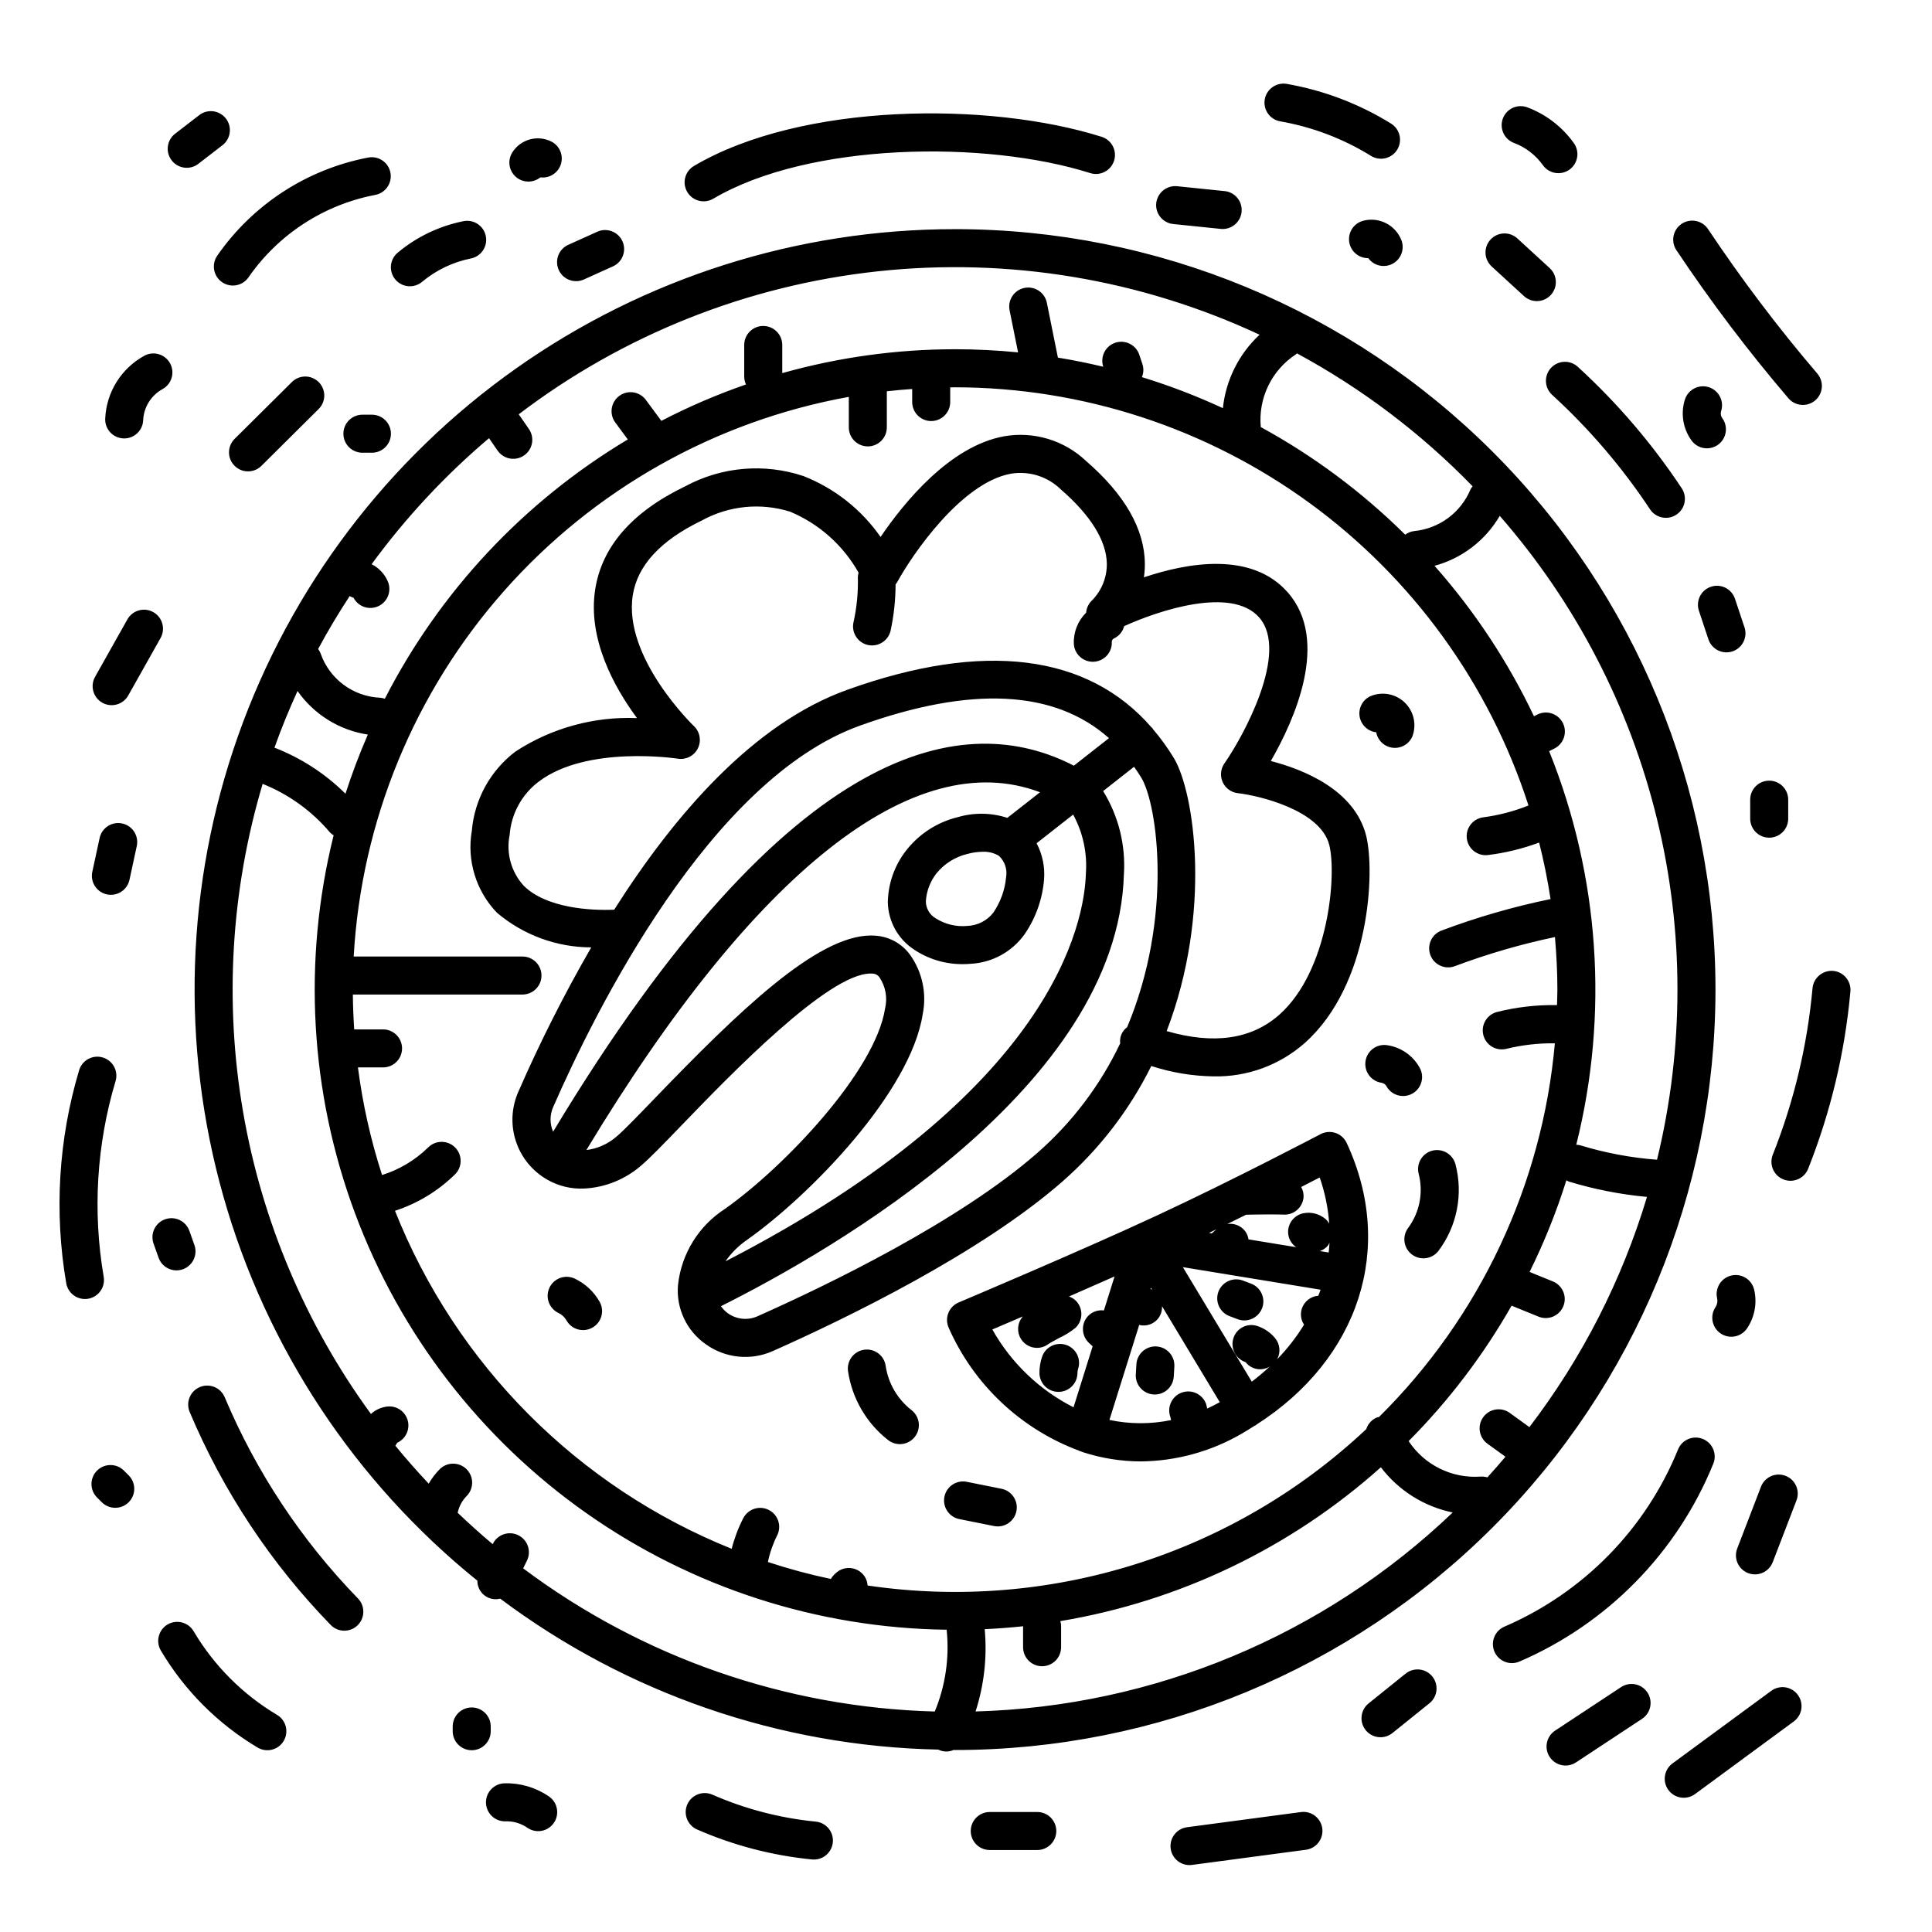
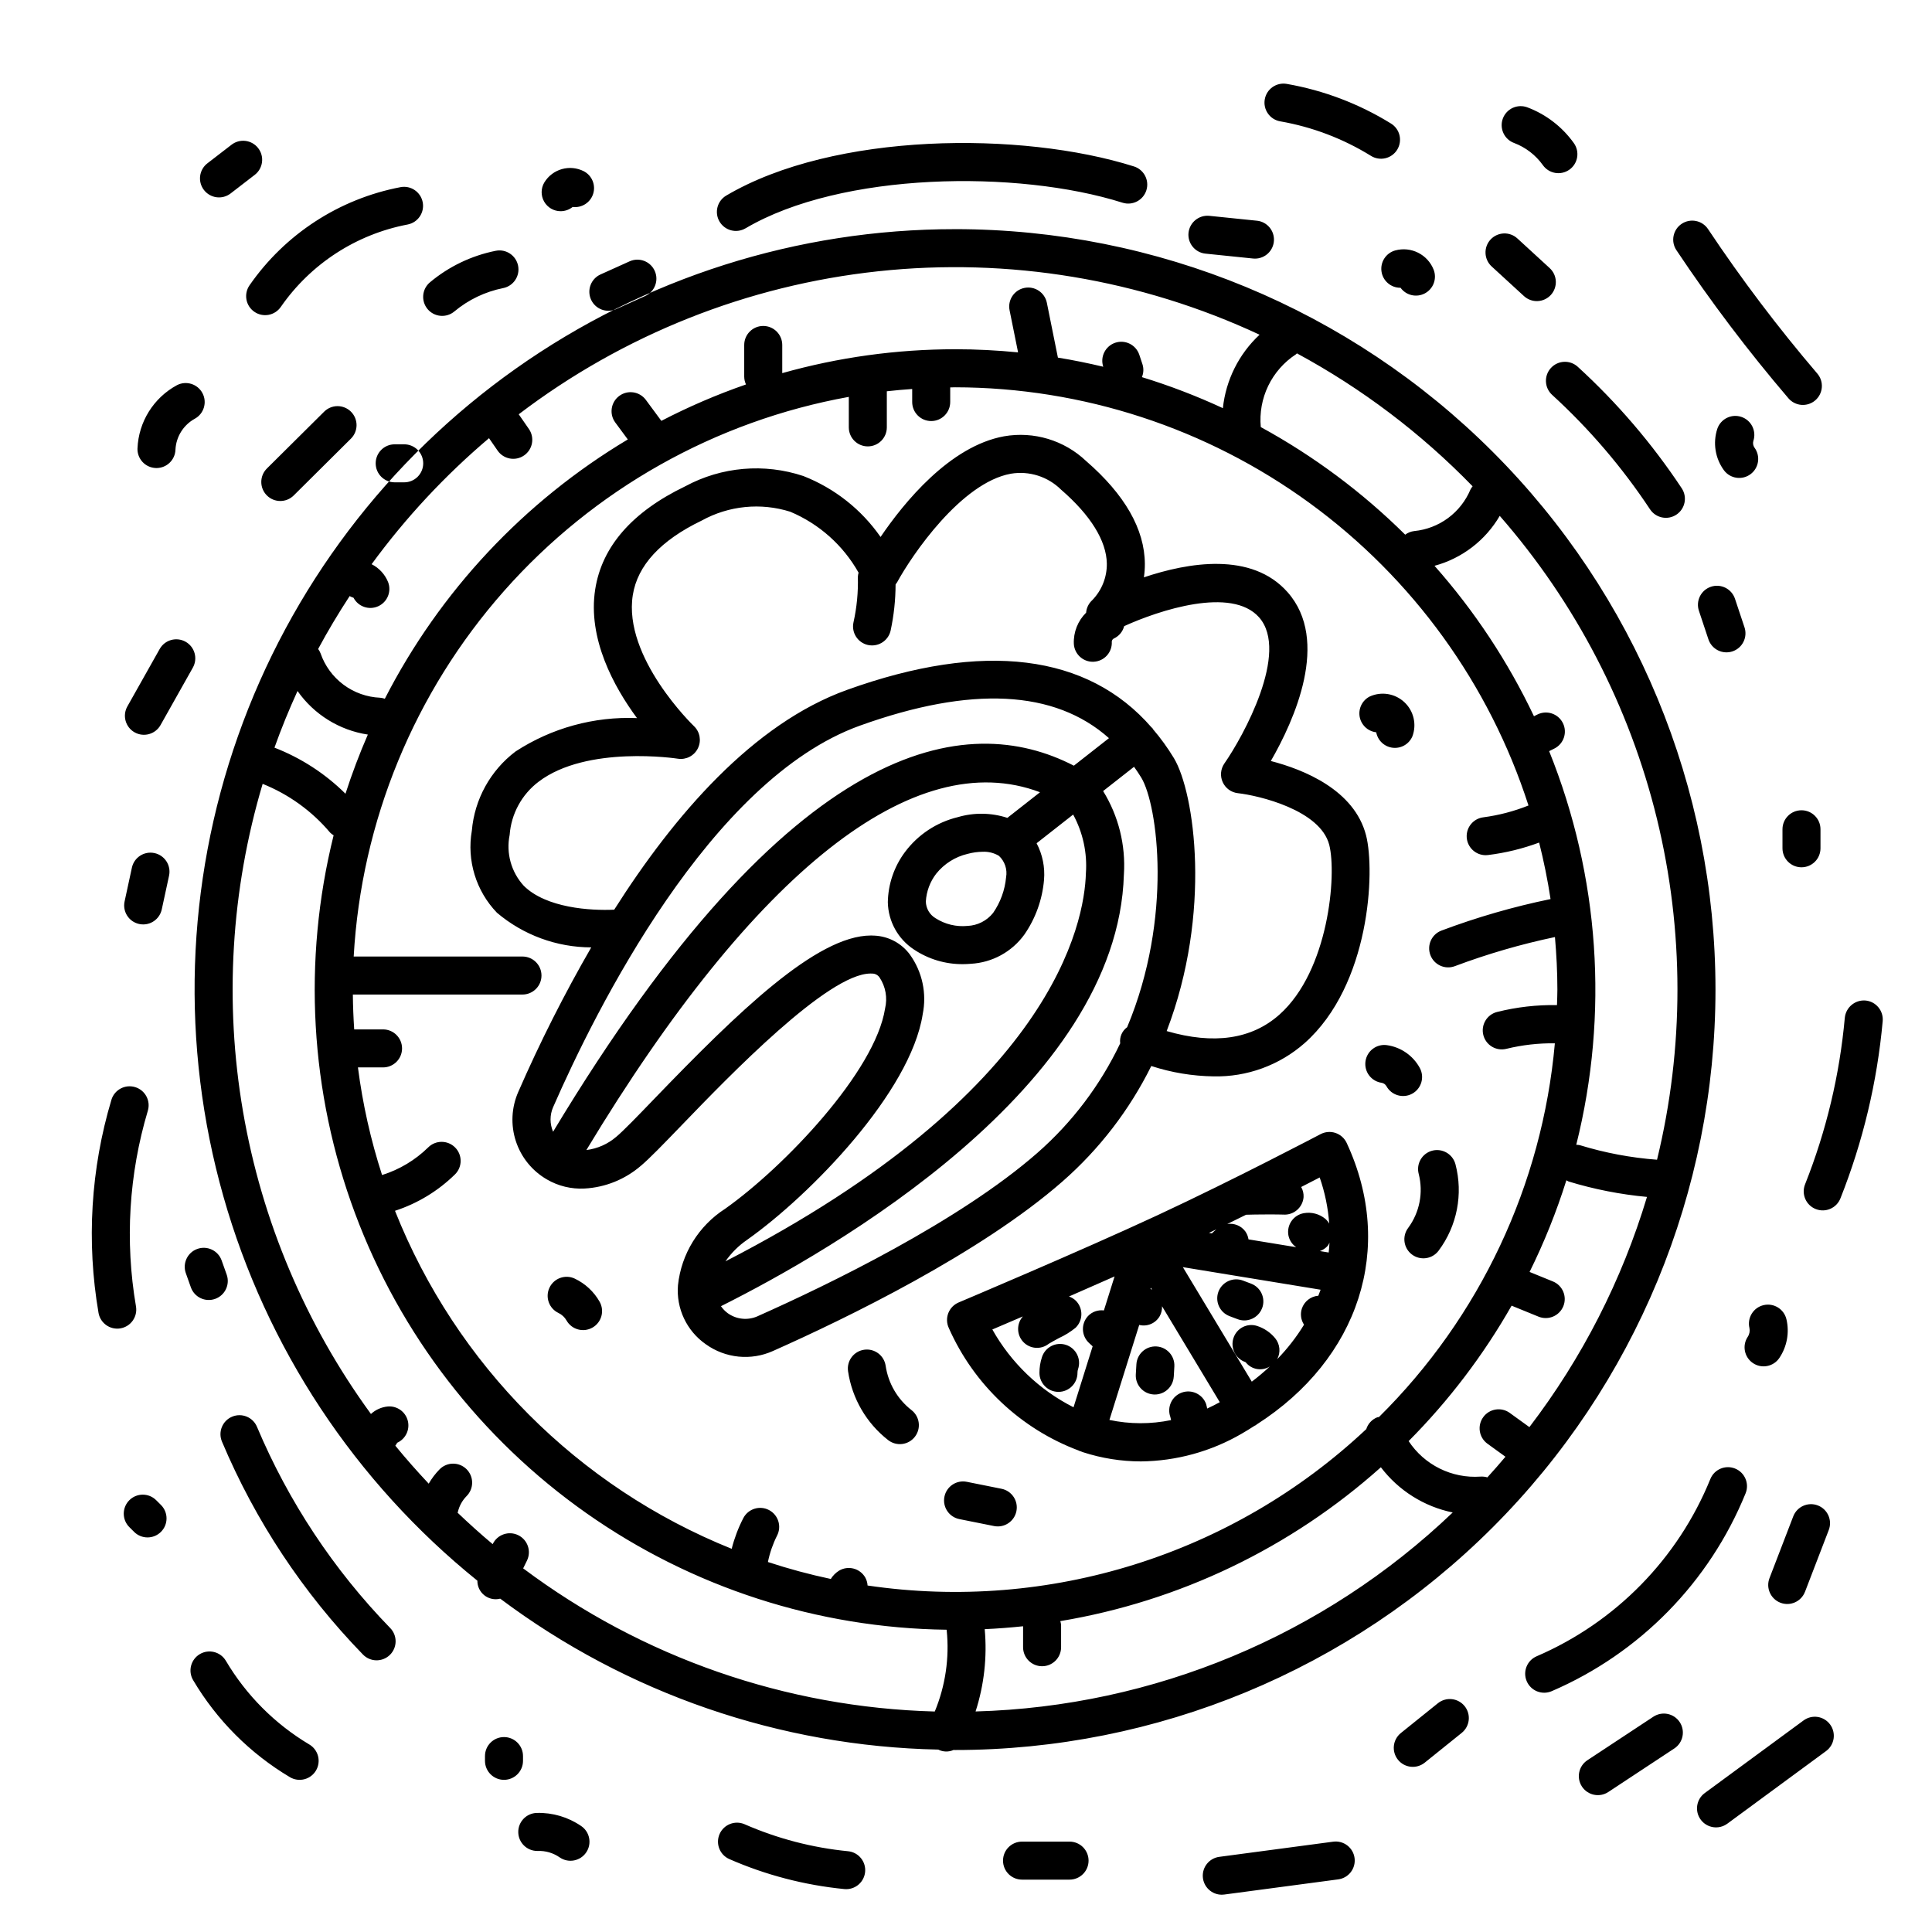
<svg xmlns="http://www.w3.org/2000/svg" fill="#000000" width="800px" height="800px" version="1.1" viewBox="144 144 512 512">
-   <path d="m397.09 204.73c-41.676-0.023-82.328 12.883-116.36 36.938-34.031 24.055-59.762 58.07-73.648 97.363-13.887 39.293-15.246 81.926-3.883 122.02 11.359 40.098 34.879 75.68 67.312 101.85-0.02 1.508 0.664 2.941 1.852 3.875s2.742 1.262 4.203 0.887c33.555 25.145 74.152 39.133 116.08 39.996 1.266 0.645 2.758 0.684 4.055 0.102 0.133 0 0.262 0.012 0.395 0.012 53.449 0 104.71-21.23 142.5-59.023 37.793-37.793 59.023-89.055 59.023-142.5 0-53.449-21.23-104.71-59.023-142.5-37.793-37.793-89.051-59.023-142.5-59.023zm186.04 246.61c-6.953-0.523-13.824-1.82-20.492-3.867-0.301-0.059-0.605-0.09-0.914-0.09 8.676-34.66 6.164-71.176-7.184-104.32l1.383-0.691c2.488-1.242 3.496-4.269 2.254-6.758-1.246-2.492-4.273-3.5-6.762-2.254l-0.902 0.453v-0.004c-6.867-14.461-15.742-27.883-26.355-39.863 7.277-1.965 13.492-6.723 17.289-13.234 20.109 23.02 34.391 50.535 41.645 80.23 7.254 29.695 7.269 60.695 0.039 90.395zm-33.824 70.859-5.215-3.769v-0.004c-2.258-1.621-5.398-1.109-7.023 1.141-1.629 2.25-1.129 5.394 1.117 7.027l4.777 3.457c-1.57 1.848-3.152 3.684-4.793 5.469h0.004c-0.598-0.18-1.223-0.246-1.848-0.203-3.719 0.258-7.441-0.48-10.781-2.133-3.344-1.652-6.188-4.164-8.238-7.277 10.641-10.703 19.816-22.773 27.285-35.891l7.144 2.914c2.578 1.047 5.516-0.191 6.566-2.769 1.047-2.578-0.191-5.516-2.769-6.566l-6.176-2.516c3.875-7.832 7.133-15.953 9.75-24.289 0.184 0.117 0.371 0.223 0.57 0.312 6.773 2.07 13.738 3.441 20.793 4.094-6.629 22.047-17.184 42.711-31.164 61.004zm-175.39 41.977c-0.043-0.758-0.262-1.496-0.633-2.156-0.676-1.152-1.781-1.992-3.074-2.328-1.293-0.336-2.668-0.145-3.82 0.531-0.902 0.555-1.664 1.316-2.219 2.219-5.633-1.191-11.195-2.691-16.664-4.492 0.492-2.422 1.305-4.766 2.41-6.973 1.293-2.465 0.34-5.508-2.125-6.801-2.465-1.289-5.508-0.336-6.801 2.129-1.336 2.586-2.371 5.32-3.086 8.145-40.75-16.387-72.996-48.762-89.227-89.574 5.981-1.949 11.426-5.254 15.91-9.66 1.977-1.961 1.984-5.152 0.023-7.125-1.961-1.973-5.152-1.984-7.129-0.023-3.438 3.375-7.629 5.887-12.23 7.328-3.008-9.289-5.148-18.836-6.394-28.52h6.652c2.781 0 5.039-2.254 5.039-5.035 0-2.785-2.258-5.039-5.039-5.039h-7.644c-0.199-3.059-0.328-6.137-0.355-9.238h44.949c2.781 0 5.039-2.254 5.039-5.039 0-2.781-2.258-5.035-5.039-5.035h-44.727c2.027-35.871 16.074-70.008 39.879-96.914 23.805-26.91 55.977-45.016 91.332-51.398v8.082c0 2.785 2.254 5.039 5.035 5.039 2.785 0 5.039-2.254 5.039-5.039v-9.566c2.227-0.254 4.469-0.445 6.723-0.605v3.457c0 2.781 2.254 5.039 5.039 5.039 2.781 0 5.035-2.258 5.035-5.039v-3.875c0.43-0.004 0.855-0.031 1.285-0.031 33.793 0.043 66.699 10.793 94 30.703 27.305 19.914 47.594 47.961 57.965 80.121-3.84 1.539-7.852 2.59-11.949 3.133-2.644 0.32-4.582 2.644-4.422 5.301 0.16 2.66 2.363 4.734 5.023 4.738 0.207 0 0.414-0.016 0.617-0.039 4.633-0.57 9.18-1.68 13.555-3.305 1.234 4.906 2.254 9.898 3.023 14.973-9.84 2.023-19.504 4.816-28.906 8.348-2.606 0.98-3.922 3.887-2.941 6.492s3.887 3.922 6.492 2.938c8.633-3.238 17.496-5.816 26.52-7.711 0.398 4.594 0.645 9.23 0.645 13.93 0 1.379-0.07 2.738-0.105 4.109v-0.004c-5.344-0.094-10.68 0.516-15.867 1.816-1.297 0.324-2.41 1.152-3.094 2.301-0.688 1.148-0.887 2.523-0.559 3.816 0.324 1.297 1.156 2.41 2.305 3.094 1.148 0.684 2.523 0.883 3.82 0.555 4.195-1.027 8.508-1.516 12.832-1.457-3.344 37.484-19.859 72.574-46.613 99.039-0.16 0.02-0.32 0.047-0.477 0.082-1.383 0.555-2.441 1.699-2.887 3.121-35.414 33.27-84.09 48.535-132.16 41.445zm-157.18-222.04c1.824-5.113 3.875-10.117 6.113-15.02l-0.004 0.004c4.375 6.234 11.109 10.41 18.637 11.551-2.223 5.102-4.199 10.328-5.926 15.676-5.363-5.324-11.773-9.48-18.82-12.211zm188.23 233.61c3.414-0.156 6.801-0.414 10.164-0.77l-0.004 5.555c0 2.781 2.254 5.039 5.039 5.039 2.781 0 5.035-2.258 5.035-5.039v-5.879c-0.031-0.352-0.102-0.703-0.207-1.039 31.605-5.269 61.066-19.41 84.953-40.77 4.688 6.168 11.453 10.422 19.039 11.98-34.16 32.633-79.219 51.426-126.45 52.734 2.269-7.031 3.094-14.453 2.422-21.812zm129.29-302.87c-0.223 0.27-0.418 0.562-0.578 0.875-1.262 3-3.309 5.606-5.93 7.543-2.621 1.934-5.715 3.125-8.957 3.445-0.871 0.098-1.703 0.43-2.402 0.957-11.359-11.254-24.242-20.852-38.27-28.516-0.348-3.754 0.332-7.527 1.969-10.922 1.641-3.394 4.172-6.277 7.324-8.34 0.117-0.074 0.18-0.191 0.289-0.273 17.219 9.309 32.918 21.188 46.555 35.23zm-260.66-12.75 2.273 3.289 0.004 0.004c1.578 2.289 4.719 2.863 7.008 1.281 1.102-0.758 1.855-1.922 2.094-3.238 0.242-1.316-0.047-2.672-0.809-3.769l-2.695-3.898v-0.004c27.695-21.074 60.621-34.18 95.227-37.895 34.602-3.719 69.562 2.094 101.1 16.809-5.484 5.102-8.938 12.016-9.723 19.465-6.957-3.227-14.125-5.973-21.457-8.223 0.453-1.082 0.504-2.289 0.148-3.406l-0.836-2.516c-0.875-2.637-3.723-4.07-6.363-3.195-2.637 0.875-4.07 3.727-3.195 6.363-3.957-0.941-7.957-1.762-12.016-2.418l-2.926-14.527c-0.551-2.727-3.207-4.496-5.934-3.945-2.731 0.547-4.496 3.203-3.945 5.934l2.25 11.148c-5.496-0.539-11.066-0.832-16.703-0.832l-0.004 0.004c-15.48 0.004-30.887 2.133-45.789 6.328v-7.461c0-2.781-2.258-5.039-5.039-5.039s-5.039 2.258-5.039 5.039v8.395c0.008 0.719 0.168 1.422 0.469 2.07-7.699 2.668-15.195 5.891-22.43 9.645l-4.102-5.551v-0.004c-1.652-2.238-4.809-2.711-7.047-1.059-2.238 1.652-2.715 4.809-1.059 7.047l3.32 4.496h-0.004c-27.477 16.422-49.785 40.23-64.387 68.715-0.398-0.141-0.816-0.234-1.238-0.27-3.508-0.148-6.891-1.352-9.707-3.449-2.816-2.098-4.938-4.992-6.086-8.312-0.16-0.414-0.375-0.805-0.641-1.16 2.578-4.805 5.379-9.469 8.348-14.016 0.324 0.184 0.668 0.332 1.027 0.438 1.238 2.371 4.109 3.359 6.543 2.254 2.434-1.102 3.582-3.914 2.617-6.406-0.832-2.055-2.383-3.738-4.363-4.734 9.012-12.32 19.453-23.531 31.105-33.395zm-24.832 267c0.188-0.242 0.355-0.504 0.496-0.777 2.231-1.008 3.418-3.473 2.809-5.844s-2.832-3.965-5.273-3.773c-1.676 0.152-3.254 0.852-4.492 1.988-17.316-23.742-28.918-51.168-33.898-80.133-4.977-28.965-3.199-58.691 5.199-86.855 6.93 2.777 13.07 7.211 17.879 12.918 0.277 0.277 0.59 0.516 0.93 0.715-8.258 33.211-6.277 68.137 5.68 100.2s33.336 59.758 61.32 79.449c27.984 19.691 61.273 30.457 95.488 30.883 0.004 0.055-0.02 0.105-0.016 0.164 0.742 7.32-0.344 14.711-3.16 21.508-39.414-1.047-77.527-14.301-109.08-37.934l1.008-2.059c1.215-2.5 0.18-5.512-2.316-6.731-2.496-1.223-5.512-0.191-6.738 2.301l-0.035 0.07c-3.199-2.672-6.289-5.469-9.305-8.34 0.02-0.074 0.07-0.129 0.086-0.207 0.367-1.578 1.164-3.023 2.297-4.176 0.953-0.949 1.484-2.238 1.48-3.578 0-1.344-0.539-2.629-1.492-3.574-0.957-0.941-2.246-1.469-3.59-1.457-1.34 0.012-2.621 0.559-3.559 1.52-1.113 1.133-2.074 2.406-2.867 3.785-3.059-3.258-6.019-6.598-8.848-10.062zm200.34-100.62c5.328 1.738 10.891 2.664 16.496 2.746 8.871 0.195 17.488-2.953 24.145-8.82 17.383-15.434 18.691-45.613 16.285-55.02-3.094-12.09-16.531-17.477-25.246-19.734 6.195-10.75 15.777-31.891 4.449-44.73-9.531-10.801-26.367-7.887-38.086-3.945 0.176-1.18 0.262-2.375 0.254-3.566-0.055-9.18-5.301-18.355-15.582-27.27-5.797-5.496-13.852-7.922-21.719-6.543-14.391 2.606-26.52 17.527-32.738 26.68v0.004c-5.074-7.289-12.195-12.91-20.465-16.152-10.355-3.453-21.68-2.473-31.289 2.715-14.062 6.766-22.09 15.953-23.871 27.305-2.047 13.078 4.949 25.832 11.074 34.129-11.383-0.465-22.629 2.625-32.176 8.84-6.664 5.039-10.875 12.664-11.59 20.988-1.375 7.894 1.094 15.969 6.644 21.746 6.988 5.922 15.844 9.176 25 9.191-7.16 12.402-13.621 25.195-19.348 38.32-1.805 4.117-2.031 8.754-0.633 13.027 1.395 4.273 4.316 7.883 8.207 10.137l0.004 0.004h0.004l0.004 0.004c3.019 1.762 6.496 2.602 9.988 2.414 5.481-0.301 10.707-2.406 14.871-5.981 2.301-1.918 5.918-5.672 10.926-10.859 12.613-13.082 38.707-40.137 50.004-40.137 0.137 0 0.27 0.004 0.41 0.012h-0.004c0.785-0.012 1.523 0.375 1.965 1.023 1.613 2.418 2.144 5.398 1.469 8.227-2.602 16.691-26.699 41.969-42.359 53.062-7.031 4.504-11.641 11.957-12.523 20.258-0.512 6.16 2.297 12.125 7.367 15.656 5.191 3.731 11.984 4.414 17.816 1.789 19.305-8.59 54.938-25.852 76.703-44.914 9.777-8.559 17.773-18.957 23.543-30.605zm-166.3-47.77h-0.004c-3.328-3.633-4.719-8.645-3.738-13.477 0.414-5.574 3.203-10.703 7.656-14.082 12.801-9.766 36.688-6.156 36.93-6.109 2.176 0.34 4.324-0.773 5.297-2.75 0.977-1.977 0.559-4.356-1.035-5.879-0.191-0.18-18.824-18.168-16.211-34.734 1.246-7.871 7.394-14.52 18.281-19.758 7.168-3.949 15.637-4.793 23.441-2.332 7.664 3.223 14.035 8.906 18.113 16.152-0.109 0.359-0.172 0.73-0.191 1.105 0.113 4.047-0.277 8.094-1.156 12.043-0.605 2.719 1.105 5.406 3.82 6.016 0.363 0.078 0.734 0.117 1.102 0.117 2.359-0.004 4.402-1.641 4.918-3.941 0.859-4.016 1.301-8.113 1.312-12.219 0.152-0.191 0.293-0.391 0.418-0.594 3.918-7.188 16.961-26.367 30.137-28.754 4.863-0.812 9.82 0.766 13.32 4.242 7.816 6.773 12 13.535 12.109 19.559v-0.004c0.051 3.613-1.332 7.098-3.844 9.695-0.957 0.859-1.547 2.055-1.645 3.336-2.203 2.176-3.387 5.18-3.254 8.273 0.156 2.66 2.359 4.734 5.023 4.738 0.102 0 0.203-0.004 0.305-0.012 1.336-0.078 2.582-0.684 3.469-1.684 0.887-1 1.34-2.309 1.258-3.644 0.023-0.328 0.207-0.629 0.492-0.797 1.387-0.617 2.414-1.836 2.789-3.305 9.223-4.195 28.473-10.586 35.762-2.324 8.113 9.199-4.227 31.582-9.191 38.699-1.016 1.457-1.191 3.344-0.457 4.961 0.73 1.621 2.262 2.734 4.027 2.93 5.531 0.621 21.844 4.461 24.211 13.703 2.012 7.863-0.129 33.363-13.215 44.988-7.348 6.531-17.379 7.988-29.871 4.352 12.047-31.414 7.391-63.219 1.926-72.32-1.641-2.715-3.504-5.293-5.57-7.703-0.055-0.078-0.062-0.168-0.121-0.242-0.07-0.09-0.172-0.129-0.25-0.211-16.883-19.449-44.512-22.953-80.691-9.941-24.852 8.93-45.746 33.109-61.703 58.25-6.262 0.293-18.043-0.438-23.973-6.344zm7.773 58.688c11.223-25.652 41.613-86.852 81.309-101.12 29.504-10.605 51.625-9.469 66 3.316l-9.301 7.297c-28.242-14.578-74.559-8.383-138.01 97.008v-0.004c-0.898-2.07-0.898-4.426 0-6.496zm51.449 35.121c16.852-11.938 43.285-39.18 46.496-59.734l-0.004 0.004c1.133-5.519-0.094-11.262-3.383-15.84-2.211-3.004-5.664-4.852-9.395-5.023-0.301-0.02-0.602-0.031-0.91-0.031-14.473 0-35.398 20.43-57.371 43.215-4.418 4.586-8.242 8.547-10.121 10.117h-0.004c-2.238 1.934-5 3.16-7.938 3.523 44.711-74.109 86.984-107.4 120.22-94.82l-8.652 6.789c-4.258-1.387-8.832-1.453-13.129-0.191-5.606 1.359-10.559 4.629-14.012 9.254-2.863 3.84-4.453 8.484-4.539 13.273 0.094 5.074 2.684 9.77 6.926 12.555 3.832 2.562 8.344 3.91 12.953 3.875 0.703 0 1.41-0.031 2.117-0.094 5.656-0.309 10.867-3.152 14.188-7.742 2.973-4.297 4.769-9.297 5.211-14.504 0.281-3.356-0.402-6.719-1.969-9.699l9.688-7.602c2.59 4.766 3.762 10.168 3.375 15.578-0.379 13.07-8.559 58.043-95.512 102.82v-0.004c1.555-2.242 3.508-4.176 5.762-5.711zm68.598-96.051c-0.316 3.394-1.504 6.648-3.445 9.453l-0.004 0.004v-0.004c-1.656 2.074-4.129 3.324-6.781 3.434-2.969 0.289-5.945-0.43-8.457-2.035-1.578-0.938-2.555-2.625-2.578-4.457 0.156-2.672 1.117-5.238 2.754-7.356 2.109-2.629 5.039-4.477 8.32-5.246 1.305-0.355 2.644-0.543 3.996-0.555 1.504-0.07 2.996 0.301 4.289 1.074 1.562 1.449 2.281 3.59 1.906 5.688zm-65.859 116.33c-2.59 1.152-5.598 0.848-7.898-0.805-0.703-0.516-1.312-1.145-1.805-1.863 29.328-14.668 105.16-58.012 106.78-114.42h0.004c0.5-7.758-1.422-15.48-5.508-22.094l8.195-6.43c0.66 0.945 1.324 1.887 1.934 2.902 4.324 7.207 8.426 37.047-3.762 66.105h0.004c-1.355 0.98-2.066 2.629-1.848 4.285-5.258 11.074-12.727 20.949-21.945 29.027-20.762 18.188-55.375 34.93-74.152 43.289zm153.16-48.578c-1.309-0.441-2.738-0.324-3.957 0.316-0.227 0.117-22.766 11.977-43.281 21.52-20.543 9.555-52.32 22.953-52.641 23.09-1.258 0.531-2.246 1.555-2.738 2.828-0.492 1.277-0.445 2.699 0.133 3.938 6.644 15.023 19.062 26.734 34.449 32.488 0.09 0.035 0.152 0.105 0.246 0.133 0.059 0.02 0.113 0.012 0.172 0.027 0.238 0.082 0.461 0.195 0.699 0.27 4.953 1.609 10.129 2.43 15.336 2.438 9.379-0.098 18.57-2.621 26.68-7.328 1.211-0.68 2.336-1.418 3.484-2.141 0.098-0.051 0.203-0.07 0.301-0.129 0.074-0.043 0.113-0.121 0.184-0.168 27.172-17.379 36.82-46.828 23.891-74.633-0.582-1.25-1.652-2.207-2.957-2.648zm-1.805 31.688-2.34-0.383c0.828-0.285 1.562-0.785 2.133-1.449 0.16-0.246 0.301-0.512 0.418-0.785-0.039 0.875-0.125 1.746-0.215 2.617zm0.137-7.66h-0.004c-0.27-0.477-0.617-0.902-1.027-1.266-1.59-1.312-3.676-1.863-5.707-1.5-1.312 0.23-2.484 0.977-3.25 2.07-0.766 1.098-1.066 2.449-0.832 3.766 0.242 1.293 0.984 2.434 2.07 3.176l-12.641-2.07c-0.113-0.766-0.406-1.496-0.855-2.129-1.105-1.484-2.945-2.231-4.773-1.945 1.695-0.828 3.348-1.645 4.981-2.453 2.273-0.094 8.793-0.105 9.844-0.043h0.004c2.766 0.203 5.176-1.867 5.394-4.633 0.051-0.938-0.172-1.867-0.637-2.68 1.828-0.938 3.531-1.809 4.906-2.523h0.004c1.375 3.945 2.223 8.059 2.519 12.23zm-47.258 16.988 0.309 0.512c-0.129-0.074-0.277-0.117-0.41-0.188zm15.391-14.531c0.652-0.312 1.309-0.625 1.953-0.941-0.418 0.332-0.797 0.703-1.191 1.066zm-57.406 25.598c2.16-0.918 4.938-2.106 8.09-3.461-1.723 1.941-1.676 4.875 0.102 6.762 1.781 1.887 4.707 2.102 6.746 0.496 0.527-0.332 1.609-0.918 2.691-1.508h-0.004c1.594-0.727 3.09-1.652 4.445-2.758 0.957-0.934 1.504-2.207 1.52-3.547 0.016-1.336-0.5-2.621-1.43-3.578-0.523-0.516-1.156-0.91-1.848-1.152 3.926-1.711 8.016-3.508 12.078-5.312l-2.828 9.012c-1.566-0.203-3.137 0.355-4.223 1.5-0.906 0.984-1.387 2.285-1.332 3.621 0.051 1.332 0.633 2.594 1.613 3.5l0.961 0.887-5.066 16.156h-0.004c-9.055-4.59-16.543-11.766-21.512-20.617zm31.023 23.973 7.898-25.176h-0.004c2.137 0.527 4.367-0.43 5.449-2.348 0.438-0.797 0.645-1.699 0.602-2.606l15.305 25.426c-1.109 0.598-2.219 1.18-3.34 1.684-0.109-0.395-0.145-0.805-0.285-1.191h0.004c-0.941-2.621-3.828-3.981-6.449-3.039-2.617 0.941-3.977 3.828-3.035 6.449 0.082 0.273 0.148 0.555 0.199 0.84-5.391 1.121-10.961 1.105-16.348-0.039zm44.465-16.09-0.004-0.004c0.965-1.797 0.75-3.996-0.543-5.574-1.25-1.512-2.902-2.637-4.769-3.238-1.258-0.41-2.633-0.305-3.809 0.301-1.18 0.605-2.07 1.656-2.473 2.918-0.852 2.637 0.57 5.473 3.191 6.367 0.031 0.016 0.055 0.035 0.074 0.059 1.531 1.934 4.277 2.406 6.367 1.098-1.52 1.422-3.109 2.762-4.769 4.019l-18.266-30.348 36.5 5.981c-0.184 0.535-0.398 1.062-0.602 1.594h-0.004c-2.023 0.16-3.754 1.527-4.379 3.461-0.445 1.422-0.227 2.969 0.594 4.215-2.023 3.305-4.41 6.375-7.113 9.148zm-27.41 4.621-0.008-0.004c-0.16 2.66-2.359 4.731-5.023 4.734-0.102 0-0.207-0.004-0.309-0.012-1.332-0.078-2.582-0.688-3.465-1.688-0.887-1-1.34-2.309-1.258-3.644l0.156-2.644c0.156-2.777 2.531-4.902 5.309-4.75 2.777 0.152 4.902 2.531 4.75 5.305zm-30.523 4.035-0.035-0.004c-2.773 0-5.023-2.238-5.039-5.008-0.008-1.426 0.215-2.844 0.664-4.195 0.41-1.281 1.316-2.348 2.516-2.957 1.199-0.609 2.59-0.715 3.867-0.289 1.277 0.422 2.332 1.336 2.93 2.543 0.598 1.203 0.688 2.598 0.254 3.871-0.105 0.312-0.156 0.641-0.152 0.969 0.016 2.781-2.227 5.051-5.012 5.066zm53.941-22.191-0.004-0.004c-0.742 1.961-2.621 3.258-4.715 3.258-0.609 0-1.211-0.113-1.781-0.328l-2.125-0.801v-0.004c-1.254-0.469-2.273-1.414-2.824-2.637-0.555-1.219-0.602-2.609-0.129-3.863 0.477-1.254 1.43-2.266 2.652-2.812 1.223-0.551 2.613-0.586 3.863-0.109l2.125 0.801v0.004c2.602 0.98 3.918 3.891 2.934 6.492zm26.328-155.31-0.008-0.004c-1.266-2.473-0.289-5.508 2.188-6.777 3.086-1.402 6.711-0.809 9.188 1.508 2.477 2.316 3.312 5.894 2.117 9.066-0.879 2.039-2.988 3.258-5.191 3.008-2.207-0.25-3.988-1.914-4.387-4.094-1.676-0.191-3.144-1.207-3.914-2.711zm15.453 91.656c1.324 2.445 0.418 5.5-2.027 6.828-2.445 1.324-5.504 0.418-6.828-2.027-0.273-0.457-0.727-0.773-1.25-0.867-1.324-0.184-2.519-0.887-3.324-1.953-0.805-1.066-1.152-2.41-0.965-3.734 0.383-2.754 2.93-4.676 5.688-4.289 3.691 0.523 6.922 2.766 8.707 6.043zm3.281 21.93v-0.004c2.688-0.707 5.441 0.891 6.164 3.57 2.09 7.93 0.441 16.383-4.473 22.949-1.672 2.223-4.832 2.664-7.055 0.992-2.223-1.676-2.668-4.832-0.992-7.055 3.027-4.102 4.051-9.348 2.789-14.289-0.719-2.688 0.879-5.449 3.566-6.168zm-138.01 68.723c1.066 0.816 1.762 2.023 1.934 3.352 0.176 1.328-0.191 2.672-1.012 3.734-0.82 1.059-2.031 1.75-3.363 1.914-1.328 0.164-2.672-0.207-3.727-1.035-5.75-4.488-9.555-11.02-10.621-18.238-0.398-2.754 1.508-5.305 4.262-5.703 2.754-0.398 5.305 1.508 5.703 4.262 0.688 4.637 3.133 8.832 6.824 11.715zm12.699 28.902c-2.727-0.547-4.496-3.199-3.949-5.93 0.547-2.727 3.199-4.496 5.93-3.949l9.199 1.844c2.727 0.547 4.496 3.203 3.949 5.93-0.547 2.727-3.199 4.496-5.926 3.949zm-95.316-57.582c1.355 2.426 0.492 5.488-1.93 6.848-2.422 1.363-5.488 0.508-6.856-1.91-0.488-0.855-1.223-1.543-2.109-1.969-2.519-1.188-3.594-4.191-2.406-6.707s4.188-3.594 6.703-2.406c2.781 1.32 5.082 3.465 6.598 6.144zm259.21-247.79c10.465 9.566 19.719 20.383 27.555 32.203 1.535 2.324 0.898 5.449-1.422 6.984-2.32 1.539-5.445 0.902-6.984-1.418-7.375-11.137-16.09-21.32-25.949-30.332-2.051-1.879-2.195-5.066-0.316-7.121 1.875-2.051 5.062-2.195 7.117-0.316zm32.109 64.672c-0.426-1.266-0.328-2.652 0.266-3.848 0.598-1.199 1.645-2.109 2.914-2.531 1.266-0.426 2.652-0.328 3.848 0.27 1.195 0.598 2.106 1.648 2.527 2.918l2.519 7.559v-0.004c0.426 1.27 0.328 2.652-0.27 3.852-0.594 1.195-1.641 2.106-2.91 2.531-1.27 0.422-2.652 0.324-3.848-0.273-1.195-0.598-2.106-1.648-2.527-2.914zm-5.988-95.602c-1.52-2.312-0.887-5.422 1.414-6.957 2.305-1.535 5.418-0.926 6.969 1.367 8.891 13.332 18.562 26.125 28.969 38.309 0.875 1.016 1.309 2.336 1.203 3.668-0.102 1.336-0.73 2.574-1.746 3.445-1.016 0.871-2.34 1.297-3.672 1.191-1.336-0.105-2.574-0.738-3.441-1.758-10.668-12.488-20.582-25.598-29.695-39.266zm-109.07-39.934c0.473-2.742 3.078-4.578 5.82-4.106 9.785 1.707 19.156 5.269 27.609 10.492 1.148 0.699 1.969 1.828 2.281 3.133 0.309 1.309 0.086 2.688-0.621 3.828-0.707 1.141-1.844 1.953-3.152 2.254-1.309 0.301-2.688 0.066-3.82-0.652-7.352-4.543-15.5-7.641-24.012-9.129-1.316-0.227-2.488-0.965-3.258-2.059-0.773-1.094-1.078-2.445-0.848-3.762zm63.098 5.066c0.469-1.25 1.41-2.266 2.625-2.82 1.219-0.555 2.602-0.605 3.856-0.141 4.965 1.867 9.258 5.172 12.34 9.492 0.773 1.09 1.086 2.441 0.863 3.762-0.223 1.32-0.961 2.496-2.055 3.269-1.09 0.773-2.445 1.082-3.762 0.855-1.32-0.227-2.492-0.969-3.266-2.062-1.91-2.672-4.57-4.715-7.644-5.875-1.254-0.465-2.266-1.41-2.82-2.625-0.555-1.219-0.605-2.606-0.137-3.856zm-2.965 39.211c-0.988-0.906-1.574-2.164-1.629-3.5-0.059-1.336 0.418-2.641 1.324-3.625 0.902-0.984 2.164-1.566 3.5-1.625 1.336-0.055 2.637 0.422 3.621 1.328l8.547 7.844v0.004c0.988 0.902 1.578 2.16 1.637 3.496 0.059 1.336-0.418 2.641-1.32 3.629-0.906 0.984-2.164 1.57-3.5 1.625-1.336 0.059-2.641-0.422-3.625-1.328zm-213.18-19.738c-1.414-2.398-0.617-5.484 1.781-6.898 28.57-16.852 78.328-17.113 108.05-7.719 2.652 0.84 4.125 3.672 3.285 6.324-0.84 2.652-3.672 4.125-6.324 3.285-27.773-8.789-74.535-8.164-99.891 6.789l-0.004-0.004c-1.148 0.68-2.523 0.875-3.816 0.539-1.293-0.332-2.402-1.168-3.078-2.316zm-77.367 23.188c-0.859-1.027-1.273-2.348-1.156-3.68 0.117-1.332 0.758-2.562 1.785-3.418 5.019-4.199 11.016-7.074 17.438-8.355 2.727-0.539 5.375 1.234 5.918 3.961 0.543 2.727-1.227 5.379-3.953 5.926-4.762 0.949-9.211 3.078-12.938 6.191-1.023 0.859-2.348 1.273-3.68 1.156-1.328-0.117-2.559-0.758-3.414-1.781zm-47.195-6.297c9.422-13.582 23.793-22.926 40.031-26.02 2.731-0.512 5.359 1.289 5.875 4.023 0.512 2.731-1.285 5.363-4.016 5.879-13.625 2.598-25.688 10.438-33.594 21.836-0.758 1.102-1.922 1.855-3.238 2.102-1.312 0.242-2.672-0.047-3.773-0.809-1.102-0.758-1.855-1.922-2.094-3.238-0.242-1.316 0.051-2.672 0.809-3.773zm26.906 33.504h0.004c0.941 0.949 1.465 2.231 1.461 3.566-0.008 1.336-0.543 2.617-1.492 3.559l-15.164 15.059c-1.973 1.961-5.164 1.953-7.125-0.023-1.965-1.973-1.953-5.164 0.02-7.125l15.172-15.059 0.004-0.004c0.945-0.941 2.231-1.469 3.566-1.465 1.336 0.008 2.617 0.543 3.559 1.492zm-59.285 78.109 8.582-15.246c1.367-2.418 4.434-3.277 6.859-1.914 2.422 1.363 3.285 4.43 1.926 6.856l-8.578 15.246c-1.367 2.414-4.434 3.269-6.856 1.91-2.422-1.363-3.285-4.426-1.934-6.852zm125.41-114.5 7.695-3.469h-0.004c2.539-1.145 5.523-0.016 6.664 2.519 1.145 2.535 0.016 5.519-2.519 6.664l-7.695 3.469c-2.535 1.145-5.519 0.016-6.664-2.519-1.145-2.539-0.016-5.523 2.523-6.664zm-46.996 50.059c0 1.336-0.531 2.617-1.477 3.562-0.945 0.945-2.227 1.473-3.562 1.473h-2.519c-2.781 0-5.039-2.254-5.039-5.035 0-2.785 2.258-5.039 5.039-5.039h2.519c1.336 0 2.617 0.531 3.562 1.473 0.945 0.945 1.477 2.227 1.477 3.566zm-80.227 229.24c-0.285 0.051-0.574 0.074-0.863 0.074-2.449-0.004-4.539-1.77-4.957-4.184-3.227-18.828-2.055-38.152 3.418-56.457 0.805-2.66 3.609-4.168 6.273-3.367 2.664 0.797 4.176 3.602 3.379 6.266-5.027 16.809-6.106 34.555-3.141 51.848 0.469 2.742-1.367 5.348-4.109 5.82zm71.457 79.391c0.945 0.953 1.469 2.246 1.457 3.59-0.012 1.34-0.559 2.625-1.52 3.562s-2.258 1.449-3.598 1.43c-1.344-0.023-2.621-0.578-3.551-1.547-15.855-16.32-28.523-35.457-37.355-56.43-0.516-1.23-0.523-2.617-0.016-3.852 0.504-1.238 1.48-2.223 2.715-2.738 2.562-1.078 5.516 0.129 6.59 2.695 8.344 19.801 20.309 37.875 35.277 53.289zm-19.652 37.793h0.004c-0.684 1.148-1.793 1.98-3.09 2.309-1.293 0.328-2.668 0.133-3.816-0.551-10.57-6.293-19.391-15.137-25.656-25.723-1.406-2.394-0.609-5.477 1.785-6.891 2.391-1.41 5.473-0.621 6.894 1.766 5.402 9.129 13.008 16.758 22.125 22.188 1.148 0.68 1.98 1.793 2.309 3.086 0.328 1.297 0.129 2.668-0.551 3.816zm70.258 14.688h0.004c2.309 1.555 2.918 4.688 1.363 6.996-1.555 2.309-4.684 2.918-6.992 1.363-1.719-1.211-3.789-1.824-5.891-1.738h-0.094c-2.762 0-5.012-2.231-5.035-4.992-0.027-2.762 2.18-5.031 4.941-5.086 4.168-0.109 8.266 1.102 11.707 3.457zm-15.387-17.262c0 2.781-2.258 5.039-5.039 5.039s-5.039-2.258-5.039-5.039v-1.258c0-2.785 2.258-5.039 5.039-5.039s5.039 2.254 5.039 5.039zm90.66 29.461c-0.254 2.578-2.418 4.543-5.008 4.547-0.168 0-0.332-0.008-0.496-0.023-10.523-1.031-20.816-3.715-30.5-7.957-2.531-1.129-3.672-4.086-2.562-6.625 1.113-2.535 4.062-3.699 6.606-2.606 8.715 3.816 17.973 6.234 27.441 7.16 1.328 0.129 2.551 0.781 3.398 1.816 0.848 1.031 1.254 2.359 1.121 3.688zm129.71-3.703c0.176 1.324-0.18 2.664-0.992 3.727-0.812 1.059-2.012 1.754-3.336 1.93l-30.195 4.019c-0.223 0.031-0.445 0.043-0.668 0.047-2.652-0.004-4.848-2.062-5.023-4.711-0.172-2.644 1.734-4.973 4.363-5.324l30.195-4.019h-0.004c1.328-0.176 2.668 0.18 3.727 0.992 1.062 0.812 1.758 2.016 1.934 3.34zm52.23-44.207v-0.004c-2.559 1.094-5.519-0.094-6.609-2.652-1.094-2.559 0.094-5.519 2.652-6.609 20.906-9.004 37.434-25.867 46.008-46.953 1.043-2.582 3.977-3.832 6.559-2.789 2.582 1.039 3.832 3.977 2.789 6.559-9.582 23.551-28.043 42.391-51.398 52.445zm33.941 8.195v-0.004c1.531 2.324 0.891 5.445-1.43 6.981l-17.5 11.543c-2.324 1.527-5.445 0.883-6.977-1.438-1.527-2.32-0.891-5.441 1.426-6.977l17.5-11.543c1.117-0.734 2.481-1 3.789-0.73 1.309 0.27 2.457 1.047 3.191 2.164zm23.789-38.156 6.297-16.375c1-2.598 3.918-3.894 6.516-2.894s3.894 3.918 2.894 6.516l-6.297 16.375-0.004-0.004c-1 2.598-3.914 3.894-6.512 2.894-2.598-1-3.894-3.918-2.894-6.516zm29.996-147.61 0.004-0.004c-1.457 16.117-5.231 31.938-11.203 46.977-1.027 2.586-3.957 3.848-6.547 2.82-2.586-1.023-3.848-3.953-2.824-6.543 5.621-14.133 9.168-29.008 10.535-44.16 0.285-2.75 2.711-4.777 5.473-4.562 2.769 0.25 4.812 2.699 4.566 5.469zm-35.742 83.629c0.445-0.684 0.598-1.516 0.43-2.312-0.637-2.707 1.043-5.422 3.75-6.059 2.711-0.637 5.422 1.043 6.059 3.754 0.828 3.535 0.141 7.258-1.895 10.27-1.562 2.293-4.691 2.891-6.988 1.332-2.301-1.559-2.906-4.684-1.355-6.984zm-75.043 97.898c1.742 2.168 1.398 5.34-0.77 7.086l-9.809 7.894c-1.043 0.836-2.375 1.227-3.703 1.082-1.328-0.145-2.547-0.809-3.383-1.852-1.746-2.168-1.402-5.34 0.766-7.082l9.809-7.894h0.004c1.039-0.84 2.371-1.23 3.699-1.086 1.332 0.145 2.547 0.812 3.387 1.852zm96.859 4.867c0.789 1.078 1.121 2.422 0.922 3.746-0.203 1.32-0.922 2.504-2 3.297l-26.184 19.254v-0.004c-2.242 1.641-5.387 1.156-7.035-1.082-1.645-2.234-1.172-5.383 1.062-7.035l26.191-19.25c1.078-0.793 2.426-1.125 3.746-0.926 1.32 0.203 2.508 0.922 3.297 2zm-196.52 36.074c0 1.336-0.531 2.621-1.477 3.562-0.945 0.945-2.227 1.477-3.562 1.477h-12.594c-2.785 0-5.039-2.254-5.039-5.039 0-2.781 2.254-5.035 5.039-5.035h12.594c1.336 0 2.617 0.527 3.562 1.473 0.945 0.945 1.477 2.227 1.477 3.562zm-243.68-261.02-1.934 8.945c-0.5 2.316-2.551 3.973-4.918 3.973-0.359 0-0.719-0.035-1.07-0.113-2.719-0.586-4.449-3.269-3.859-5.988l1.934-8.945c0.586-2.719 3.269-4.449 5.988-3.859s4.449 3.269 3.859 5.988zm-8.367-113.23c0.289-7.035 4.258-13.395 10.445-16.75 2.453-1.281 5.481-0.34 6.777 2.106 1.297 2.445 0.379 5.477-2.055 6.793-3 1.66-4.934 4.754-5.102 8.18-0.086 2.715-2.312 4.871-5.027 4.875l-0.168-0.004c-1.336-0.043-2.602-0.613-3.516-1.59-0.914-0.977-1.402-2.273-1.355-3.609zm17.613-68.484c-1.699-2.203-1.289-5.367 0.914-7.066l6.383-4.918c1.055-0.824 2.398-1.191 3.727-1.023 1.328 0.172 2.535 0.859 3.352 1.922 0.82 1.059 1.184 2.398 1.008 3.727-0.172 1.328-0.863 2.535-1.926 3.348l-6.391 4.93c-2.207 1.699-5.367 1.285-7.066-0.918zm90.199-1.988c2.176-3.586 6.75-4.879 10.484-2.973 2.156 1.133 3.195 3.648 2.465 5.973-0.734 2.328-3.023 3.793-5.441 3.488-0.902 0.723-2.023 1.121-3.18 1.121-1.809 0-3.481-0.973-4.375-2.547-0.895-1.574-0.879-3.504 0.047-5.062zm170.72 13.332c0.301-2.762 2.762-4.766 5.523-4.496l12.594 1.293 0.004-0.004c2.668 0.273 4.656 2.586 4.519 5.266-0.133 2.68-2.344 4.781-5.027 4.785-0.172 0-0.344-0.008-0.516-0.027l-12.594-1.293h-0.004c-2.766-0.281-4.781-2.758-4.5-5.523zm64.969 9.789c0.914 2.363-0.066 5.035-2.289 6.242-2.227 1.211-5 0.586-6.488-1.465l-0.07 0.004c-2.516-0.004-4.644-1.863-4.984-4.356-0.34-2.496 1.211-4.859 3.633-5.535 4.207-1.152 8.602 1.051 10.199 5.109zm97.477 158.36c-1.336 0-2.621-0.531-3.562-1.477-0.945-0.945-1.477-2.227-1.477-3.562v-5.039c0-2.781 2.254-5.035 5.039-5.035 2.781 0 5.035 2.254 5.035 5.035v5.039c0 1.336-0.527 2.617-1.473 3.562s-2.227 1.477-3.562 1.477zm-12.754-113c-0.176 0.605-0.07 1.254 0.285 1.77 1.66 2.231 1.199 5.387-1.031 7.047-2.231 1.664-5.387 1.203-7.047-1.027-2.316-3.156-2.977-7.234-1.773-10.961 0.879-2.641 3.731-4.07 6.371-3.195s4.07 3.727 3.195 6.367zm-421.99 282c1.961 1.973 1.953 5.164-0.02 7.125-1.973 1.961-5.164 1.953-7.125-0.02l-1.258-1.258h-0.004c-1.961-1.973-1.953-5.164 0.02-7.125 1.973-1.961 5.164-1.953 7.125 0.02zm7.91-57.691-1.328-3.738v0.004c-0.938-2.621 0.426-5.504 3.043-6.441 2.621-0.938 5.504 0.426 6.441 3.047l1.34 3.766c0.93 2.621-0.445 5.5-3.066 6.43-2.621 0.93-5.5-0.441-6.43-3.066z" />
+   <path d="m397.09 204.73c-41.676-0.023-82.328 12.883-116.36 36.938-34.031 24.055-59.762 58.07-73.648 97.363-13.887 39.293-15.246 81.926-3.883 122.02 11.359 40.098 34.879 75.68 67.312 101.85-0.02 1.508 0.664 2.941 1.852 3.875s2.742 1.262 4.203 0.887c33.555 25.145 74.152 39.133 116.08 39.996 1.266 0.645 2.758 0.684 4.055 0.102 0.133 0 0.262 0.012 0.395 0.012 53.449 0 104.71-21.23 142.5-59.023 37.793-37.793 59.023-89.055 59.023-142.5 0-53.449-21.23-104.71-59.023-142.5-37.793-37.793-89.051-59.023-142.5-59.023zm186.04 246.61c-6.953-0.523-13.824-1.82-20.492-3.867-0.301-0.059-0.605-0.09-0.914-0.09 8.676-34.66 6.164-71.176-7.184-104.32l1.383-0.691c2.488-1.242 3.496-4.269 2.254-6.758-1.246-2.492-4.273-3.5-6.762-2.254l-0.902 0.453v-0.004c-6.867-14.461-15.742-27.883-26.355-39.863 7.277-1.965 13.492-6.723 17.289-13.234 20.109 23.02 34.391 50.535 41.645 80.23 7.254 29.695 7.269 60.695 0.039 90.395zm-33.824 70.859-5.215-3.769v-0.004c-2.258-1.621-5.398-1.109-7.023 1.141-1.629 2.25-1.129 5.394 1.117 7.027l4.777 3.457c-1.57 1.848-3.152 3.684-4.793 5.469h0.004c-0.598-0.18-1.223-0.246-1.848-0.203-3.719 0.258-7.441-0.48-10.781-2.133-3.344-1.652-6.188-4.164-8.238-7.277 10.641-10.703 19.816-22.773 27.285-35.891l7.144 2.914c2.578 1.047 5.516-0.191 6.566-2.769 1.047-2.578-0.191-5.516-2.769-6.566l-6.176-2.516c3.875-7.832 7.133-15.953 9.75-24.289 0.184 0.117 0.371 0.223 0.57 0.312 6.773 2.07 13.738 3.441 20.793 4.094-6.629 22.047-17.184 42.711-31.164 61.004zm-175.39 41.977c-0.043-0.758-0.262-1.496-0.633-2.156-0.676-1.152-1.781-1.992-3.074-2.328-1.293-0.336-2.668-0.145-3.82 0.531-0.902 0.555-1.664 1.316-2.219 2.219-5.633-1.191-11.195-2.691-16.664-4.492 0.492-2.422 1.305-4.766 2.41-6.973 1.293-2.465 0.34-5.508-2.125-6.801-2.465-1.289-5.508-0.336-6.801 2.129-1.336 2.586-2.371 5.32-3.086 8.145-40.75-16.387-72.996-48.762-89.227-89.574 5.981-1.949 11.426-5.254 15.91-9.66 1.977-1.961 1.984-5.152 0.023-7.125-1.961-1.973-5.152-1.984-7.129-0.023-3.438 3.375-7.629 5.887-12.23 7.328-3.008-9.289-5.148-18.836-6.394-28.52h6.652c2.781 0 5.039-2.254 5.039-5.035 0-2.785-2.258-5.039-5.039-5.039h-7.644c-0.199-3.059-0.328-6.137-0.355-9.238h44.949c2.781 0 5.039-2.254 5.039-5.039 0-2.781-2.258-5.035-5.039-5.035h-44.727c2.027-35.871 16.074-70.008 39.879-96.914 23.805-26.91 55.977-45.016 91.332-51.398v8.082c0 2.785 2.254 5.039 5.035 5.039 2.785 0 5.039-2.254 5.039-5.039v-9.566c2.227-0.254 4.469-0.445 6.723-0.605v3.457c0 2.781 2.254 5.039 5.039 5.039 2.781 0 5.035-2.258 5.035-5.039v-3.875c0.43-0.004 0.855-0.031 1.285-0.031 33.793 0.043 66.699 10.793 94 30.703 27.305 19.914 47.594 47.961 57.965 80.121-3.84 1.539-7.852 2.59-11.949 3.133-2.644 0.32-4.582 2.644-4.422 5.301 0.16 2.66 2.363 4.734 5.023 4.738 0.207 0 0.414-0.016 0.617-0.039 4.633-0.57 9.18-1.68 13.555-3.305 1.234 4.906 2.254 9.898 3.023 14.973-9.84 2.023-19.504 4.816-28.906 8.348-2.606 0.98-3.922 3.887-2.941 6.492s3.887 3.922 6.492 2.938c8.633-3.238 17.496-5.816 26.52-7.711 0.398 4.594 0.645 9.23 0.645 13.93 0 1.379-0.07 2.738-0.105 4.109v-0.004c-5.344-0.094-10.68 0.516-15.867 1.816-1.297 0.324-2.41 1.152-3.094 2.301-0.688 1.148-0.887 2.523-0.559 3.816 0.324 1.297 1.156 2.41 2.305 3.094 1.148 0.684 2.523 0.883 3.82 0.555 4.195-1.027 8.508-1.516 12.832-1.457-3.344 37.484-19.859 72.574-46.613 99.039-0.16 0.02-0.32 0.047-0.477 0.082-1.383 0.555-2.441 1.699-2.887 3.121-35.414 33.27-84.09 48.535-132.16 41.445zm-157.18-222.04c1.824-5.113 3.875-10.117 6.113-15.02l-0.004 0.004c4.375 6.234 11.109 10.41 18.637 11.551-2.223 5.102-4.199 10.328-5.926 15.676-5.363-5.324-11.773-9.48-18.82-12.211zm188.23 233.61c3.414-0.156 6.801-0.414 10.164-0.77l-0.004 5.555c0 2.781 2.254 5.039 5.039 5.039 2.781 0 5.035-2.258 5.035-5.039v-5.879c-0.031-0.352-0.102-0.703-0.207-1.039 31.605-5.269 61.066-19.41 84.953-40.77 4.688 6.168 11.453 10.422 19.039 11.98-34.16 32.633-79.219 51.426-126.45 52.734 2.269-7.031 3.094-14.453 2.422-21.812zm129.29-302.87c-0.223 0.27-0.418 0.562-0.578 0.875-1.262 3-3.309 5.606-5.93 7.543-2.621 1.934-5.715 3.125-8.957 3.445-0.871 0.098-1.703 0.43-2.402 0.957-11.359-11.254-24.242-20.852-38.27-28.516-0.348-3.754 0.332-7.527 1.969-10.922 1.641-3.394 4.172-6.277 7.324-8.34 0.117-0.074 0.18-0.191 0.289-0.273 17.219 9.309 32.918 21.188 46.555 35.23zm-260.66-12.75 2.273 3.289 0.004 0.004c1.578 2.289 4.719 2.863 7.008 1.281 1.102-0.758 1.855-1.922 2.094-3.238 0.242-1.316-0.047-2.672-0.809-3.769l-2.695-3.898v-0.004c27.695-21.074 60.621-34.18 95.227-37.895 34.602-3.719 69.562 2.094 101.1 16.809-5.484 5.102-8.938 12.016-9.723 19.465-6.957-3.227-14.125-5.973-21.457-8.223 0.453-1.082 0.504-2.289 0.148-3.406l-0.836-2.516c-0.875-2.637-3.723-4.07-6.363-3.195-2.637 0.875-4.07 3.727-3.195 6.363-3.957-0.941-7.957-1.762-12.016-2.418l-2.926-14.527c-0.551-2.727-3.207-4.496-5.934-3.945-2.731 0.547-4.496 3.203-3.945 5.934l2.25 11.148c-5.496-0.539-11.066-0.832-16.703-0.832l-0.004 0.004c-15.48 0.004-30.887 2.133-45.789 6.328v-7.461c0-2.781-2.258-5.039-5.039-5.039s-5.039 2.258-5.039 5.039v8.395c0.008 0.719 0.168 1.422 0.469 2.07-7.699 2.668-15.195 5.891-22.43 9.645l-4.102-5.551v-0.004c-1.652-2.238-4.809-2.711-7.047-1.059-2.238 1.652-2.715 4.809-1.059 7.047l3.32 4.496h-0.004c-27.477 16.422-49.785 40.23-64.387 68.715-0.398-0.141-0.816-0.234-1.238-0.27-3.508-0.148-6.891-1.352-9.707-3.449-2.816-2.098-4.938-4.992-6.086-8.312-0.16-0.414-0.375-0.805-0.641-1.16 2.578-4.805 5.379-9.469 8.348-14.016 0.324 0.184 0.668 0.332 1.027 0.438 1.238 2.371 4.109 3.359 6.543 2.254 2.434-1.102 3.582-3.914 2.617-6.406-0.832-2.055-2.383-3.738-4.363-4.734 9.012-12.32 19.453-23.531 31.105-33.395zm-24.832 267c0.188-0.242 0.355-0.504 0.496-0.777 2.231-1.008 3.418-3.473 2.809-5.844s-2.832-3.965-5.273-3.773c-1.676 0.152-3.254 0.852-4.492 1.988-17.316-23.742-28.918-51.168-33.898-80.133-4.977-28.965-3.199-58.691 5.199-86.855 6.93 2.777 13.07 7.211 17.879 12.918 0.277 0.277 0.59 0.516 0.93 0.715-8.258 33.211-6.277 68.137 5.68 100.2s33.336 59.758 61.32 79.449c27.984 19.691 61.273 30.457 95.488 30.883 0.004 0.055-0.02 0.105-0.016 0.164 0.742 7.32-0.344 14.711-3.16 21.508-39.414-1.047-77.527-14.301-109.08-37.934l1.008-2.059c1.215-2.5 0.18-5.512-2.316-6.731-2.496-1.223-5.512-0.191-6.738 2.301l-0.035 0.07c-3.199-2.672-6.289-5.469-9.305-8.34 0.02-0.074 0.07-0.129 0.086-0.207 0.367-1.578 1.164-3.023 2.297-4.176 0.953-0.949 1.484-2.238 1.48-3.578 0-1.344-0.539-2.629-1.492-3.574-0.957-0.941-2.246-1.469-3.59-1.457-1.34 0.012-2.621 0.559-3.559 1.52-1.113 1.133-2.074 2.406-2.867 3.785-3.059-3.258-6.019-6.598-8.848-10.062zm200.34-100.62c5.328 1.738 10.891 2.664 16.496 2.746 8.871 0.195 17.488-2.953 24.145-8.82 17.383-15.434 18.691-45.613 16.285-55.02-3.094-12.09-16.531-17.477-25.246-19.734 6.195-10.75 15.777-31.891 4.449-44.73-9.531-10.801-26.367-7.887-38.086-3.945 0.176-1.18 0.262-2.375 0.254-3.566-0.055-9.18-5.301-18.355-15.582-27.27-5.797-5.496-13.852-7.922-21.719-6.543-14.391 2.606-26.52 17.527-32.738 26.68v0.004c-5.074-7.289-12.195-12.91-20.465-16.152-10.355-3.453-21.68-2.473-31.289 2.715-14.062 6.766-22.09 15.953-23.871 27.305-2.047 13.078 4.949 25.832 11.074 34.129-11.383-0.465-22.629 2.625-32.176 8.84-6.664 5.039-10.875 12.664-11.59 20.988-1.375 7.894 1.094 15.969 6.644 21.746 6.988 5.922 15.844 9.176 25 9.191-7.16 12.402-13.621 25.195-19.348 38.32-1.805 4.117-2.031 8.754-0.633 13.027 1.395 4.273 4.316 7.883 8.207 10.137l0.004 0.004h0.004l0.004 0.004c3.019 1.762 6.496 2.602 9.988 2.414 5.481-0.301 10.707-2.406 14.871-5.981 2.301-1.918 5.918-5.672 10.926-10.859 12.613-13.082 38.707-40.137 50.004-40.137 0.137 0 0.27 0.004 0.41 0.012h-0.004c0.785-0.012 1.523 0.375 1.965 1.023 1.613 2.418 2.144 5.398 1.469 8.227-2.602 16.691-26.699 41.969-42.359 53.062-7.031 4.504-11.641 11.957-12.523 20.258-0.512 6.16 2.297 12.125 7.367 15.656 5.191 3.731 11.984 4.414 17.816 1.789 19.305-8.59 54.938-25.852 76.703-44.914 9.777-8.559 17.773-18.957 23.543-30.605zm-166.3-47.77h-0.004c-3.328-3.633-4.719-8.645-3.738-13.477 0.414-5.574 3.203-10.703 7.656-14.082 12.801-9.766 36.688-6.156 36.93-6.109 2.176 0.34 4.324-0.773 5.297-2.75 0.977-1.977 0.559-4.356-1.035-5.879-0.191-0.18-18.824-18.168-16.211-34.734 1.246-7.871 7.394-14.52 18.281-19.758 7.168-3.949 15.637-4.793 23.441-2.332 7.664 3.223 14.035 8.906 18.113 16.152-0.109 0.359-0.172 0.73-0.191 1.105 0.113 4.047-0.277 8.094-1.156 12.043-0.605 2.719 1.105 5.406 3.82 6.016 0.363 0.078 0.734 0.117 1.102 0.117 2.359-0.004 4.402-1.641 4.918-3.941 0.859-4.016 1.301-8.113 1.312-12.219 0.152-0.191 0.293-0.391 0.418-0.594 3.918-7.188 16.961-26.367 30.137-28.754 4.863-0.812 9.82 0.766 13.32 4.242 7.816 6.773 12 13.535 12.109 19.559v-0.004c0.051 3.613-1.332 7.098-3.844 9.695-0.957 0.859-1.547 2.055-1.645 3.336-2.203 2.176-3.387 5.18-3.254 8.273 0.156 2.66 2.359 4.734 5.023 4.738 0.102 0 0.203-0.004 0.305-0.012 1.336-0.078 2.582-0.684 3.469-1.684 0.887-1 1.34-2.309 1.258-3.644 0.023-0.328 0.207-0.629 0.492-0.797 1.387-0.617 2.414-1.836 2.789-3.305 9.223-4.195 28.473-10.586 35.762-2.324 8.113 9.199-4.227 31.582-9.191 38.699-1.016 1.457-1.191 3.344-0.457 4.961 0.73 1.621 2.262 2.734 4.027 2.93 5.531 0.621 21.844 4.461 24.211 13.703 2.012 7.863-0.129 33.363-13.215 44.988-7.348 6.531-17.379 7.988-29.871 4.352 12.047-31.414 7.391-63.219 1.926-72.32-1.641-2.715-3.504-5.293-5.57-7.703-0.055-0.078-0.062-0.168-0.121-0.242-0.07-0.09-0.172-0.129-0.25-0.211-16.883-19.449-44.512-22.953-80.691-9.941-24.852 8.93-45.746 33.109-61.703 58.25-6.262 0.293-18.043-0.438-23.973-6.344zm7.773 58.688c11.223-25.652 41.613-86.852 81.309-101.12 29.504-10.605 51.625-9.469 66 3.316l-9.301 7.297c-28.242-14.578-74.559-8.383-138.01 97.008v-0.004c-0.898-2.07-0.898-4.426 0-6.496zm51.449 35.121c16.852-11.938 43.285-39.18 46.496-59.734l-0.004 0.004c1.133-5.519-0.094-11.262-3.383-15.84-2.211-3.004-5.664-4.852-9.395-5.023-0.301-0.02-0.602-0.031-0.91-0.031-14.473 0-35.398 20.43-57.371 43.215-4.418 4.586-8.242 8.547-10.121 10.117h-0.004c-2.238 1.934-5 3.16-7.938 3.523 44.711-74.109 86.984-107.4 120.22-94.82l-8.652 6.789c-4.258-1.387-8.832-1.453-13.129-0.191-5.606 1.359-10.559 4.629-14.012 9.254-2.863 3.84-4.453 8.484-4.539 13.273 0.094 5.074 2.684 9.77 6.926 12.555 3.832 2.562 8.344 3.91 12.953 3.875 0.703 0 1.41-0.031 2.117-0.094 5.656-0.309 10.867-3.152 14.188-7.742 2.973-4.297 4.769-9.297 5.211-14.504 0.281-3.356-0.402-6.719-1.969-9.699l9.688-7.602c2.59 4.766 3.762 10.168 3.375 15.578-0.379 13.07-8.559 58.043-95.512 102.82v-0.004c1.555-2.242 3.508-4.176 5.762-5.711zm68.598-96.051c-0.316 3.394-1.504 6.648-3.445 9.453l-0.004 0.004v-0.004c-1.656 2.074-4.129 3.324-6.781 3.434-2.969 0.289-5.945-0.43-8.457-2.035-1.578-0.938-2.555-2.625-2.578-4.457 0.156-2.672 1.117-5.238 2.754-7.356 2.109-2.629 5.039-4.477 8.32-5.246 1.305-0.355 2.644-0.543 3.996-0.555 1.504-0.07 2.996 0.301 4.289 1.074 1.562 1.449 2.281 3.59 1.906 5.688zm-65.859 116.33c-2.59 1.152-5.598 0.848-7.898-0.805-0.703-0.516-1.312-1.145-1.805-1.863 29.328-14.668 105.16-58.012 106.78-114.42h0.004c0.5-7.758-1.422-15.48-5.508-22.094l8.195-6.43c0.66 0.945 1.324 1.887 1.934 2.902 4.324 7.207 8.426 37.047-3.762 66.105h0.004c-1.355 0.98-2.066 2.629-1.848 4.285-5.258 11.074-12.727 20.949-21.945 29.027-20.762 18.188-55.375 34.93-74.152 43.289zm153.16-48.578c-1.309-0.441-2.738-0.324-3.957 0.316-0.227 0.117-22.766 11.977-43.281 21.52-20.543 9.555-52.32 22.953-52.641 23.09-1.258 0.531-2.246 1.555-2.738 2.828-0.492 1.277-0.445 2.699 0.133 3.938 6.644 15.023 19.062 26.734 34.449 32.488 0.09 0.035 0.152 0.105 0.246 0.133 0.059 0.02 0.113 0.012 0.172 0.027 0.238 0.082 0.461 0.195 0.699 0.27 4.953 1.609 10.129 2.43 15.336 2.438 9.379-0.098 18.57-2.621 26.68-7.328 1.211-0.68 2.336-1.418 3.484-2.141 0.098-0.051 0.203-0.07 0.301-0.129 0.074-0.043 0.113-0.121 0.184-0.168 27.172-17.379 36.82-46.828 23.891-74.633-0.582-1.25-1.652-2.207-2.957-2.648zm-1.805 31.688-2.34-0.383c0.828-0.285 1.562-0.785 2.133-1.449 0.16-0.246 0.301-0.512 0.418-0.785-0.039 0.875-0.125 1.746-0.215 2.617zm0.137-7.66h-0.004c-0.27-0.477-0.617-0.902-1.027-1.266-1.59-1.312-3.676-1.863-5.707-1.5-1.312 0.23-2.484 0.977-3.25 2.07-0.766 1.098-1.066 2.449-0.832 3.766 0.242 1.293 0.984 2.434 2.07 3.176l-12.641-2.07c-0.113-0.766-0.406-1.496-0.855-2.129-1.105-1.484-2.945-2.231-4.773-1.945 1.695-0.828 3.348-1.645 4.981-2.453 2.273-0.094 8.793-0.105 9.844-0.043h0.004c2.766 0.203 5.176-1.867 5.394-4.633 0.051-0.938-0.172-1.867-0.637-2.68 1.828-0.938 3.531-1.809 4.906-2.523h0.004c1.375 3.945 2.223 8.059 2.519 12.23zm-47.258 16.988 0.309 0.512c-0.129-0.074-0.277-0.117-0.41-0.188zm15.391-14.531c0.652-0.312 1.309-0.625 1.953-0.941-0.418 0.332-0.797 0.703-1.191 1.066zm-57.406 25.598c2.16-0.918 4.938-2.106 8.09-3.461-1.723 1.941-1.676 4.875 0.102 6.762 1.781 1.887 4.707 2.102 6.746 0.496 0.527-0.332 1.609-0.918 2.691-1.508h-0.004c1.594-0.727 3.09-1.652 4.445-2.758 0.957-0.934 1.504-2.207 1.52-3.547 0.016-1.336-0.5-2.621-1.43-3.578-0.523-0.516-1.156-0.91-1.848-1.152 3.926-1.711 8.016-3.508 12.078-5.312l-2.828 9.012c-1.566-0.203-3.137 0.355-4.223 1.5-0.906 0.984-1.387 2.285-1.332 3.621 0.051 1.332 0.633 2.594 1.613 3.5l0.961 0.887-5.066 16.156h-0.004c-9.055-4.59-16.543-11.766-21.512-20.617zm31.023 23.973 7.898-25.176h-0.004c2.137 0.527 4.367-0.43 5.449-2.348 0.438-0.797 0.645-1.699 0.602-2.606l15.305 25.426c-1.109 0.598-2.219 1.18-3.34 1.684-0.109-0.395-0.145-0.805-0.285-1.191h0.004c-0.941-2.621-3.828-3.981-6.449-3.039-2.617 0.941-3.977 3.828-3.035 6.449 0.082 0.273 0.148 0.555 0.199 0.84-5.391 1.121-10.961 1.105-16.348-0.039zm44.465-16.09-0.004-0.004c0.965-1.797 0.75-3.996-0.543-5.574-1.25-1.512-2.902-2.637-4.769-3.238-1.258-0.41-2.633-0.305-3.809 0.301-1.18 0.605-2.07 1.656-2.473 2.918-0.852 2.637 0.57 5.473 3.191 6.367 0.031 0.016 0.055 0.035 0.074 0.059 1.531 1.934 4.277 2.406 6.367 1.098-1.52 1.422-3.109 2.762-4.769 4.019l-18.266-30.348 36.5 5.981c-0.184 0.535-0.398 1.062-0.602 1.594h-0.004c-2.023 0.16-3.754 1.527-4.379 3.461-0.445 1.422-0.227 2.969 0.594 4.215-2.023 3.305-4.41 6.375-7.113 9.148zm-27.41 4.621-0.008-0.004c-0.16 2.66-2.359 4.731-5.023 4.734-0.102 0-0.207-0.004-0.309-0.012-1.332-0.078-2.582-0.688-3.465-1.688-0.887-1-1.34-2.309-1.258-3.644l0.156-2.644c0.156-2.777 2.531-4.902 5.309-4.75 2.777 0.152 4.902 2.531 4.75 5.305zm-30.523 4.035-0.035-0.004c-2.773 0-5.023-2.238-5.039-5.008-0.008-1.426 0.215-2.844 0.664-4.195 0.41-1.281 1.316-2.348 2.516-2.957 1.199-0.609 2.59-0.715 3.867-0.289 1.277 0.422 2.332 1.336 2.93 2.543 0.598 1.203 0.688 2.598 0.254 3.871-0.105 0.312-0.156 0.641-0.152 0.969 0.016 2.781-2.227 5.051-5.012 5.066zm53.941-22.191-0.004-0.004c-0.742 1.961-2.621 3.258-4.715 3.258-0.609 0-1.211-0.113-1.781-0.328l-2.125-0.801v-0.004c-1.254-0.469-2.273-1.414-2.824-2.637-0.555-1.219-0.602-2.609-0.129-3.863 0.477-1.254 1.43-2.266 2.652-2.812 1.223-0.551 2.613-0.586 3.863-0.109l2.125 0.801v0.004c2.602 0.98 3.918 3.891 2.934 6.492zm26.328-155.31-0.008-0.004c-1.266-2.473-0.289-5.508 2.188-6.777 3.086-1.402 6.711-0.809 9.188 1.508 2.477 2.316 3.312 5.894 2.117 9.066-0.879 2.039-2.988 3.258-5.191 3.008-2.207-0.25-3.988-1.914-4.387-4.094-1.676-0.191-3.144-1.207-3.914-2.711zm15.453 91.656c1.324 2.445 0.418 5.5-2.027 6.828-2.445 1.324-5.504 0.418-6.828-2.027-0.273-0.457-0.727-0.773-1.25-0.867-1.324-0.184-2.519-0.887-3.324-1.953-0.805-1.066-1.152-2.41-0.965-3.734 0.383-2.754 2.93-4.676 5.688-4.289 3.691 0.523 6.922 2.766 8.707 6.043zm3.281 21.93v-0.004c2.688-0.707 5.441 0.891 6.164 3.57 2.09 7.93 0.441 16.383-4.473 22.949-1.672 2.223-4.832 2.664-7.055 0.992-2.223-1.676-2.668-4.832-0.992-7.055 3.027-4.102 4.051-9.348 2.789-14.289-0.719-2.688 0.879-5.449 3.566-6.168zm-138.01 68.723c1.066 0.816 1.762 2.023 1.934 3.352 0.176 1.328-0.191 2.672-1.012 3.734-0.82 1.059-2.031 1.75-3.363 1.914-1.328 0.164-2.672-0.207-3.727-1.035-5.75-4.488-9.555-11.02-10.621-18.238-0.398-2.754 1.508-5.305 4.262-5.703 2.754-0.398 5.305 1.508 5.703 4.262 0.688 4.637 3.133 8.832 6.824 11.715zm12.699 28.902c-2.727-0.547-4.496-3.199-3.949-5.93 0.547-2.727 3.199-4.496 5.93-3.949l9.199 1.844c2.727 0.547 4.496 3.203 3.949 5.93-0.547 2.727-3.199 4.496-5.926 3.949zm-95.316-57.582c1.355 2.426 0.492 5.488-1.93 6.848-2.422 1.363-5.488 0.508-6.856-1.91-0.488-0.855-1.223-1.543-2.109-1.969-2.519-1.188-3.594-4.191-2.406-6.707s4.188-3.594 6.703-2.406c2.781 1.32 5.082 3.465 6.598 6.144zm259.21-247.79c10.465 9.566 19.719 20.383 27.555 32.203 1.535 2.324 0.898 5.449-1.422 6.984-2.32 1.539-5.445 0.902-6.984-1.418-7.375-11.137-16.09-21.32-25.949-30.332-2.051-1.879-2.195-5.066-0.316-7.121 1.875-2.051 5.062-2.195 7.117-0.316zm32.109 64.672c-0.426-1.266-0.328-2.652 0.266-3.848 0.598-1.199 1.645-2.109 2.914-2.531 1.266-0.426 2.652-0.328 3.848 0.27 1.195 0.598 2.106 1.648 2.527 2.918l2.519 7.559v-0.004c0.426 1.27 0.328 2.652-0.27 3.852-0.594 1.195-1.641 2.106-2.91 2.531-1.27 0.422-2.652 0.324-3.848-0.273-1.195-0.598-2.106-1.648-2.527-2.914zm-5.988-95.602c-1.52-2.312-0.887-5.422 1.414-6.957 2.305-1.535 5.418-0.926 6.969 1.367 8.891 13.332 18.562 26.125 28.969 38.309 0.875 1.016 1.309 2.336 1.203 3.668-0.102 1.336-0.73 2.574-1.746 3.445-1.016 0.871-2.34 1.297-3.672 1.191-1.336-0.105-2.574-0.738-3.441-1.758-10.668-12.488-20.582-25.598-29.695-39.266zm-109.07-39.934c0.473-2.742 3.078-4.578 5.82-4.106 9.785 1.707 19.156 5.269 27.609 10.492 1.148 0.699 1.969 1.828 2.281 3.133 0.309 1.309 0.086 2.688-0.621 3.828-0.707 1.141-1.844 1.953-3.152 2.254-1.309 0.301-2.688 0.066-3.82-0.652-7.352-4.543-15.5-7.641-24.012-9.129-1.316-0.227-2.488-0.965-3.258-2.059-0.773-1.094-1.078-2.445-0.848-3.762zm63.098 5.066c0.469-1.25 1.41-2.266 2.625-2.82 1.219-0.555 2.602-0.605 3.856-0.141 4.965 1.867 9.258 5.172 12.34 9.492 0.773 1.09 1.086 2.441 0.863 3.762-0.223 1.32-0.961 2.496-2.055 3.269-1.09 0.773-2.445 1.082-3.762 0.855-1.32-0.227-2.492-0.969-3.266-2.062-1.91-2.672-4.57-4.715-7.644-5.875-1.254-0.465-2.266-1.41-2.82-2.625-0.555-1.219-0.605-2.606-0.137-3.856zm-2.965 39.211c-0.988-0.906-1.574-2.164-1.629-3.5-0.059-1.336 0.418-2.641 1.324-3.625 0.902-0.984 2.164-1.566 3.5-1.625 1.336-0.055 2.637 0.422 3.621 1.328l8.547 7.844v0.004c0.988 0.902 1.578 2.16 1.637 3.496 0.059 1.336-0.418 2.641-1.32 3.629-0.906 0.984-2.164 1.57-3.5 1.625-1.336 0.059-2.641-0.422-3.625-1.328m-213.18-19.738c-1.414-2.398-0.617-5.484 1.781-6.898 28.57-16.852 78.328-17.113 108.05-7.719 2.652 0.84 4.125 3.672 3.285 6.324-0.84 2.652-3.672 4.125-6.324 3.285-27.773-8.789-74.535-8.164-99.891 6.789l-0.004-0.004c-1.148 0.68-2.523 0.875-3.816 0.539-1.293-0.332-2.402-1.168-3.078-2.316zm-77.367 23.188c-0.859-1.027-1.273-2.348-1.156-3.68 0.117-1.332 0.758-2.562 1.785-3.418 5.019-4.199 11.016-7.074 17.438-8.355 2.727-0.539 5.375 1.234 5.918 3.961 0.543 2.727-1.227 5.379-3.953 5.926-4.762 0.949-9.211 3.078-12.938 6.191-1.023 0.859-2.348 1.273-3.68 1.156-1.328-0.117-2.559-0.758-3.414-1.781zm-47.195-6.297c9.422-13.582 23.793-22.926 40.031-26.02 2.731-0.512 5.359 1.289 5.875 4.023 0.512 2.731-1.285 5.363-4.016 5.879-13.625 2.598-25.688 10.438-33.594 21.836-0.758 1.102-1.922 1.855-3.238 2.102-1.312 0.242-2.672-0.047-3.773-0.809-1.102-0.758-1.855-1.922-2.094-3.238-0.242-1.316 0.051-2.672 0.809-3.773zm26.906 33.504h0.004c0.941 0.949 1.465 2.231 1.461 3.566-0.008 1.336-0.543 2.617-1.492 3.559l-15.164 15.059c-1.973 1.961-5.164 1.953-7.125-0.023-1.965-1.973-1.953-5.164 0.02-7.125l15.172-15.059 0.004-0.004c0.945-0.941 2.231-1.469 3.566-1.465 1.336 0.008 2.617 0.543 3.559 1.492zm-59.285 78.109 8.582-15.246c1.367-2.418 4.434-3.277 6.859-1.914 2.422 1.363 3.285 4.43 1.926 6.856l-8.578 15.246c-1.367 2.414-4.434 3.269-6.856 1.91-2.422-1.363-3.285-4.426-1.934-6.852zm125.41-114.5 7.695-3.469h-0.004c2.539-1.145 5.523-0.016 6.664 2.519 1.145 2.535 0.016 5.519-2.519 6.664l-7.695 3.469c-2.535 1.145-5.519 0.016-6.664-2.519-1.145-2.539-0.016-5.523 2.523-6.664zm-46.996 50.059c0 1.336-0.531 2.617-1.477 3.562-0.945 0.945-2.227 1.473-3.562 1.473h-2.519c-2.781 0-5.039-2.254-5.039-5.035 0-2.785 2.258-5.039 5.039-5.039h2.519c1.336 0 2.617 0.531 3.562 1.473 0.945 0.945 1.477 2.227 1.477 3.566zm-80.227 229.24c-0.285 0.051-0.574 0.074-0.863 0.074-2.449-0.004-4.539-1.77-4.957-4.184-3.227-18.828-2.055-38.152 3.418-56.457 0.805-2.66 3.609-4.168 6.273-3.367 2.664 0.797 4.176 3.602 3.379 6.266-5.027 16.809-6.106 34.555-3.141 51.848 0.469 2.742-1.367 5.348-4.109 5.82zm71.457 79.391c0.945 0.953 1.469 2.246 1.457 3.59-0.012 1.34-0.559 2.625-1.52 3.562s-2.258 1.449-3.598 1.43c-1.344-0.023-2.621-0.578-3.551-1.547-15.855-16.32-28.523-35.457-37.355-56.43-0.516-1.23-0.523-2.617-0.016-3.852 0.504-1.238 1.48-2.223 2.715-2.738 2.562-1.078 5.516 0.129 6.59 2.695 8.344 19.801 20.309 37.875 35.277 53.289zm-19.652 37.793h0.004c-0.684 1.148-1.793 1.98-3.09 2.309-1.293 0.328-2.668 0.133-3.816-0.551-10.57-6.293-19.391-15.137-25.656-25.723-1.406-2.394-0.609-5.477 1.785-6.891 2.391-1.41 5.473-0.621 6.894 1.766 5.402 9.129 13.008 16.758 22.125 22.188 1.148 0.68 1.98 1.793 2.309 3.086 0.328 1.297 0.129 2.668-0.551 3.816zm70.258 14.688h0.004c2.309 1.555 2.918 4.688 1.363 6.996-1.555 2.309-4.684 2.918-6.992 1.363-1.719-1.211-3.789-1.824-5.891-1.738h-0.094c-2.762 0-5.012-2.231-5.035-4.992-0.027-2.762 2.18-5.031 4.941-5.086 4.168-0.109 8.266 1.102 11.707 3.457zm-15.387-17.262c0 2.781-2.258 5.039-5.039 5.039s-5.039-2.258-5.039-5.039v-1.258c0-2.785 2.258-5.039 5.039-5.039s5.039 2.254 5.039 5.039zm90.66 29.461c-0.254 2.578-2.418 4.543-5.008 4.547-0.168 0-0.332-0.008-0.496-0.023-10.523-1.031-20.816-3.715-30.5-7.957-2.531-1.129-3.672-4.086-2.562-6.625 1.113-2.535 4.062-3.699 6.606-2.606 8.715 3.816 17.973 6.234 27.441 7.16 1.328 0.129 2.551 0.781 3.398 1.816 0.848 1.031 1.254 2.359 1.121 3.688zm129.71-3.703c0.176 1.324-0.18 2.664-0.992 3.727-0.812 1.059-2.012 1.754-3.336 1.93l-30.195 4.019c-0.223 0.031-0.445 0.043-0.668 0.047-2.652-0.004-4.848-2.062-5.023-4.711-0.172-2.644 1.734-4.973 4.363-5.324l30.195-4.019h-0.004c1.328-0.176 2.668 0.18 3.727 0.992 1.062 0.812 1.758 2.016 1.934 3.34zm52.23-44.207v-0.004c-2.559 1.094-5.519-0.094-6.609-2.652-1.094-2.559 0.094-5.519 2.652-6.609 20.906-9.004 37.434-25.867 46.008-46.953 1.043-2.582 3.977-3.832 6.559-2.789 2.582 1.039 3.832 3.977 2.789 6.559-9.582 23.551-28.043 42.391-51.398 52.445zm33.941 8.195v-0.004c1.531 2.324 0.891 5.445-1.43 6.981l-17.5 11.543c-2.324 1.527-5.445 0.883-6.977-1.438-1.527-2.32-0.891-5.441 1.426-6.977l17.5-11.543c1.117-0.734 2.481-1 3.789-0.73 1.309 0.27 2.457 1.047 3.191 2.164zm23.789-38.156 6.297-16.375c1-2.598 3.918-3.894 6.516-2.894s3.894 3.918 2.894 6.516l-6.297 16.375-0.004-0.004c-1 2.598-3.914 3.894-6.512 2.894-2.598-1-3.894-3.918-2.894-6.516zm29.996-147.61 0.004-0.004c-1.457 16.117-5.231 31.938-11.203 46.977-1.027 2.586-3.957 3.848-6.547 2.82-2.586-1.023-3.848-3.953-2.824-6.543 5.621-14.133 9.168-29.008 10.535-44.16 0.285-2.75 2.711-4.777 5.473-4.562 2.769 0.25 4.812 2.699 4.566 5.469zm-35.742 83.629c0.445-0.684 0.598-1.516 0.43-2.312-0.637-2.707 1.043-5.422 3.75-6.059 2.711-0.637 5.422 1.043 6.059 3.754 0.828 3.535 0.141 7.258-1.895 10.27-1.562 2.293-4.691 2.891-6.988 1.332-2.301-1.559-2.906-4.684-1.355-6.984zm-75.043 97.898c1.742 2.168 1.398 5.34-0.77 7.086l-9.809 7.894c-1.043 0.836-2.375 1.227-3.703 1.082-1.328-0.145-2.547-0.809-3.383-1.852-1.746-2.168-1.402-5.34 0.766-7.082l9.809-7.894h0.004c1.039-0.84 2.371-1.23 3.699-1.086 1.332 0.145 2.547 0.812 3.387 1.852zm96.859 4.867c0.789 1.078 1.121 2.422 0.922 3.746-0.203 1.32-0.922 2.504-2 3.297l-26.184 19.254v-0.004c-2.242 1.641-5.387 1.156-7.035-1.082-1.645-2.234-1.172-5.383 1.062-7.035l26.191-19.25c1.078-0.793 2.426-1.125 3.746-0.926 1.32 0.203 2.508 0.922 3.297 2zm-196.52 36.074c0 1.336-0.531 2.621-1.477 3.562-0.945 0.945-2.227 1.477-3.562 1.477h-12.594c-2.785 0-5.039-2.254-5.039-5.039 0-2.781 2.254-5.035 5.039-5.035h12.594c1.336 0 2.617 0.527 3.562 1.473 0.945 0.945 1.477 2.227 1.477 3.562zm-243.68-261.02-1.934 8.945c-0.5 2.316-2.551 3.973-4.918 3.973-0.359 0-0.719-0.035-1.07-0.113-2.719-0.586-4.449-3.269-3.859-5.988l1.934-8.945c0.586-2.719 3.269-4.449 5.988-3.859s4.449 3.269 3.859 5.988zm-8.367-113.23c0.289-7.035 4.258-13.395 10.445-16.75 2.453-1.281 5.481-0.34 6.777 2.106 1.297 2.445 0.379 5.477-2.055 6.793-3 1.66-4.934 4.754-5.102 8.18-0.086 2.715-2.312 4.871-5.027 4.875l-0.168-0.004c-1.336-0.043-2.602-0.613-3.516-1.59-0.914-0.977-1.402-2.273-1.355-3.609zm17.613-68.484c-1.699-2.203-1.289-5.367 0.914-7.066l6.383-4.918c1.055-0.824 2.398-1.191 3.727-1.023 1.328 0.172 2.535 0.859 3.352 1.922 0.82 1.059 1.184 2.398 1.008 3.727-0.172 1.328-0.863 2.535-1.926 3.348l-6.391 4.93c-2.207 1.699-5.367 1.285-7.066-0.918zm90.199-1.988c2.176-3.586 6.75-4.879 10.484-2.973 2.156 1.133 3.195 3.648 2.465 5.973-0.734 2.328-3.023 3.793-5.441 3.488-0.902 0.723-2.023 1.121-3.18 1.121-1.809 0-3.481-0.973-4.375-2.547-0.895-1.574-0.879-3.504 0.047-5.062zm170.72 13.332c0.301-2.762 2.762-4.766 5.523-4.496l12.594 1.293 0.004-0.004c2.668 0.273 4.656 2.586 4.519 5.266-0.133 2.68-2.344 4.781-5.027 4.785-0.172 0-0.344-0.008-0.516-0.027l-12.594-1.293h-0.004c-2.766-0.281-4.781-2.758-4.5-5.523zm64.969 9.789c0.914 2.363-0.066 5.035-2.289 6.242-2.227 1.211-5 0.586-6.488-1.465l-0.07 0.004c-2.516-0.004-4.644-1.863-4.984-4.356-0.34-2.496 1.211-4.859 3.633-5.535 4.207-1.152 8.602 1.051 10.199 5.109zm97.477 158.36c-1.336 0-2.621-0.531-3.562-1.477-0.945-0.945-1.477-2.227-1.477-3.562v-5.039c0-2.781 2.254-5.035 5.039-5.035 2.781 0 5.035 2.254 5.035 5.035v5.039c0 1.336-0.527 2.617-1.473 3.562s-2.227 1.477-3.562 1.477zm-12.754-113c-0.176 0.605-0.07 1.254 0.285 1.77 1.66 2.231 1.199 5.387-1.031 7.047-2.231 1.664-5.387 1.203-7.047-1.027-2.316-3.156-2.977-7.234-1.773-10.961 0.879-2.641 3.731-4.07 6.371-3.195s4.07 3.727 3.195 6.367zm-421.99 282c1.961 1.973 1.953 5.164-0.02 7.125-1.973 1.961-5.164 1.953-7.125-0.02l-1.258-1.258h-0.004c-1.961-1.973-1.953-5.164 0.02-7.125 1.973-1.961 5.164-1.953 7.125 0.02zm7.91-57.691-1.328-3.738v0.004c-0.938-2.621 0.426-5.504 3.043-6.441 2.621-0.938 5.504 0.426 6.441 3.047l1.34 3.766c0.93 2.621-0.445 5.5-3.066 6.43-2.621 0.93-5.5-0.441-6.43-3.066z" />
</svg>